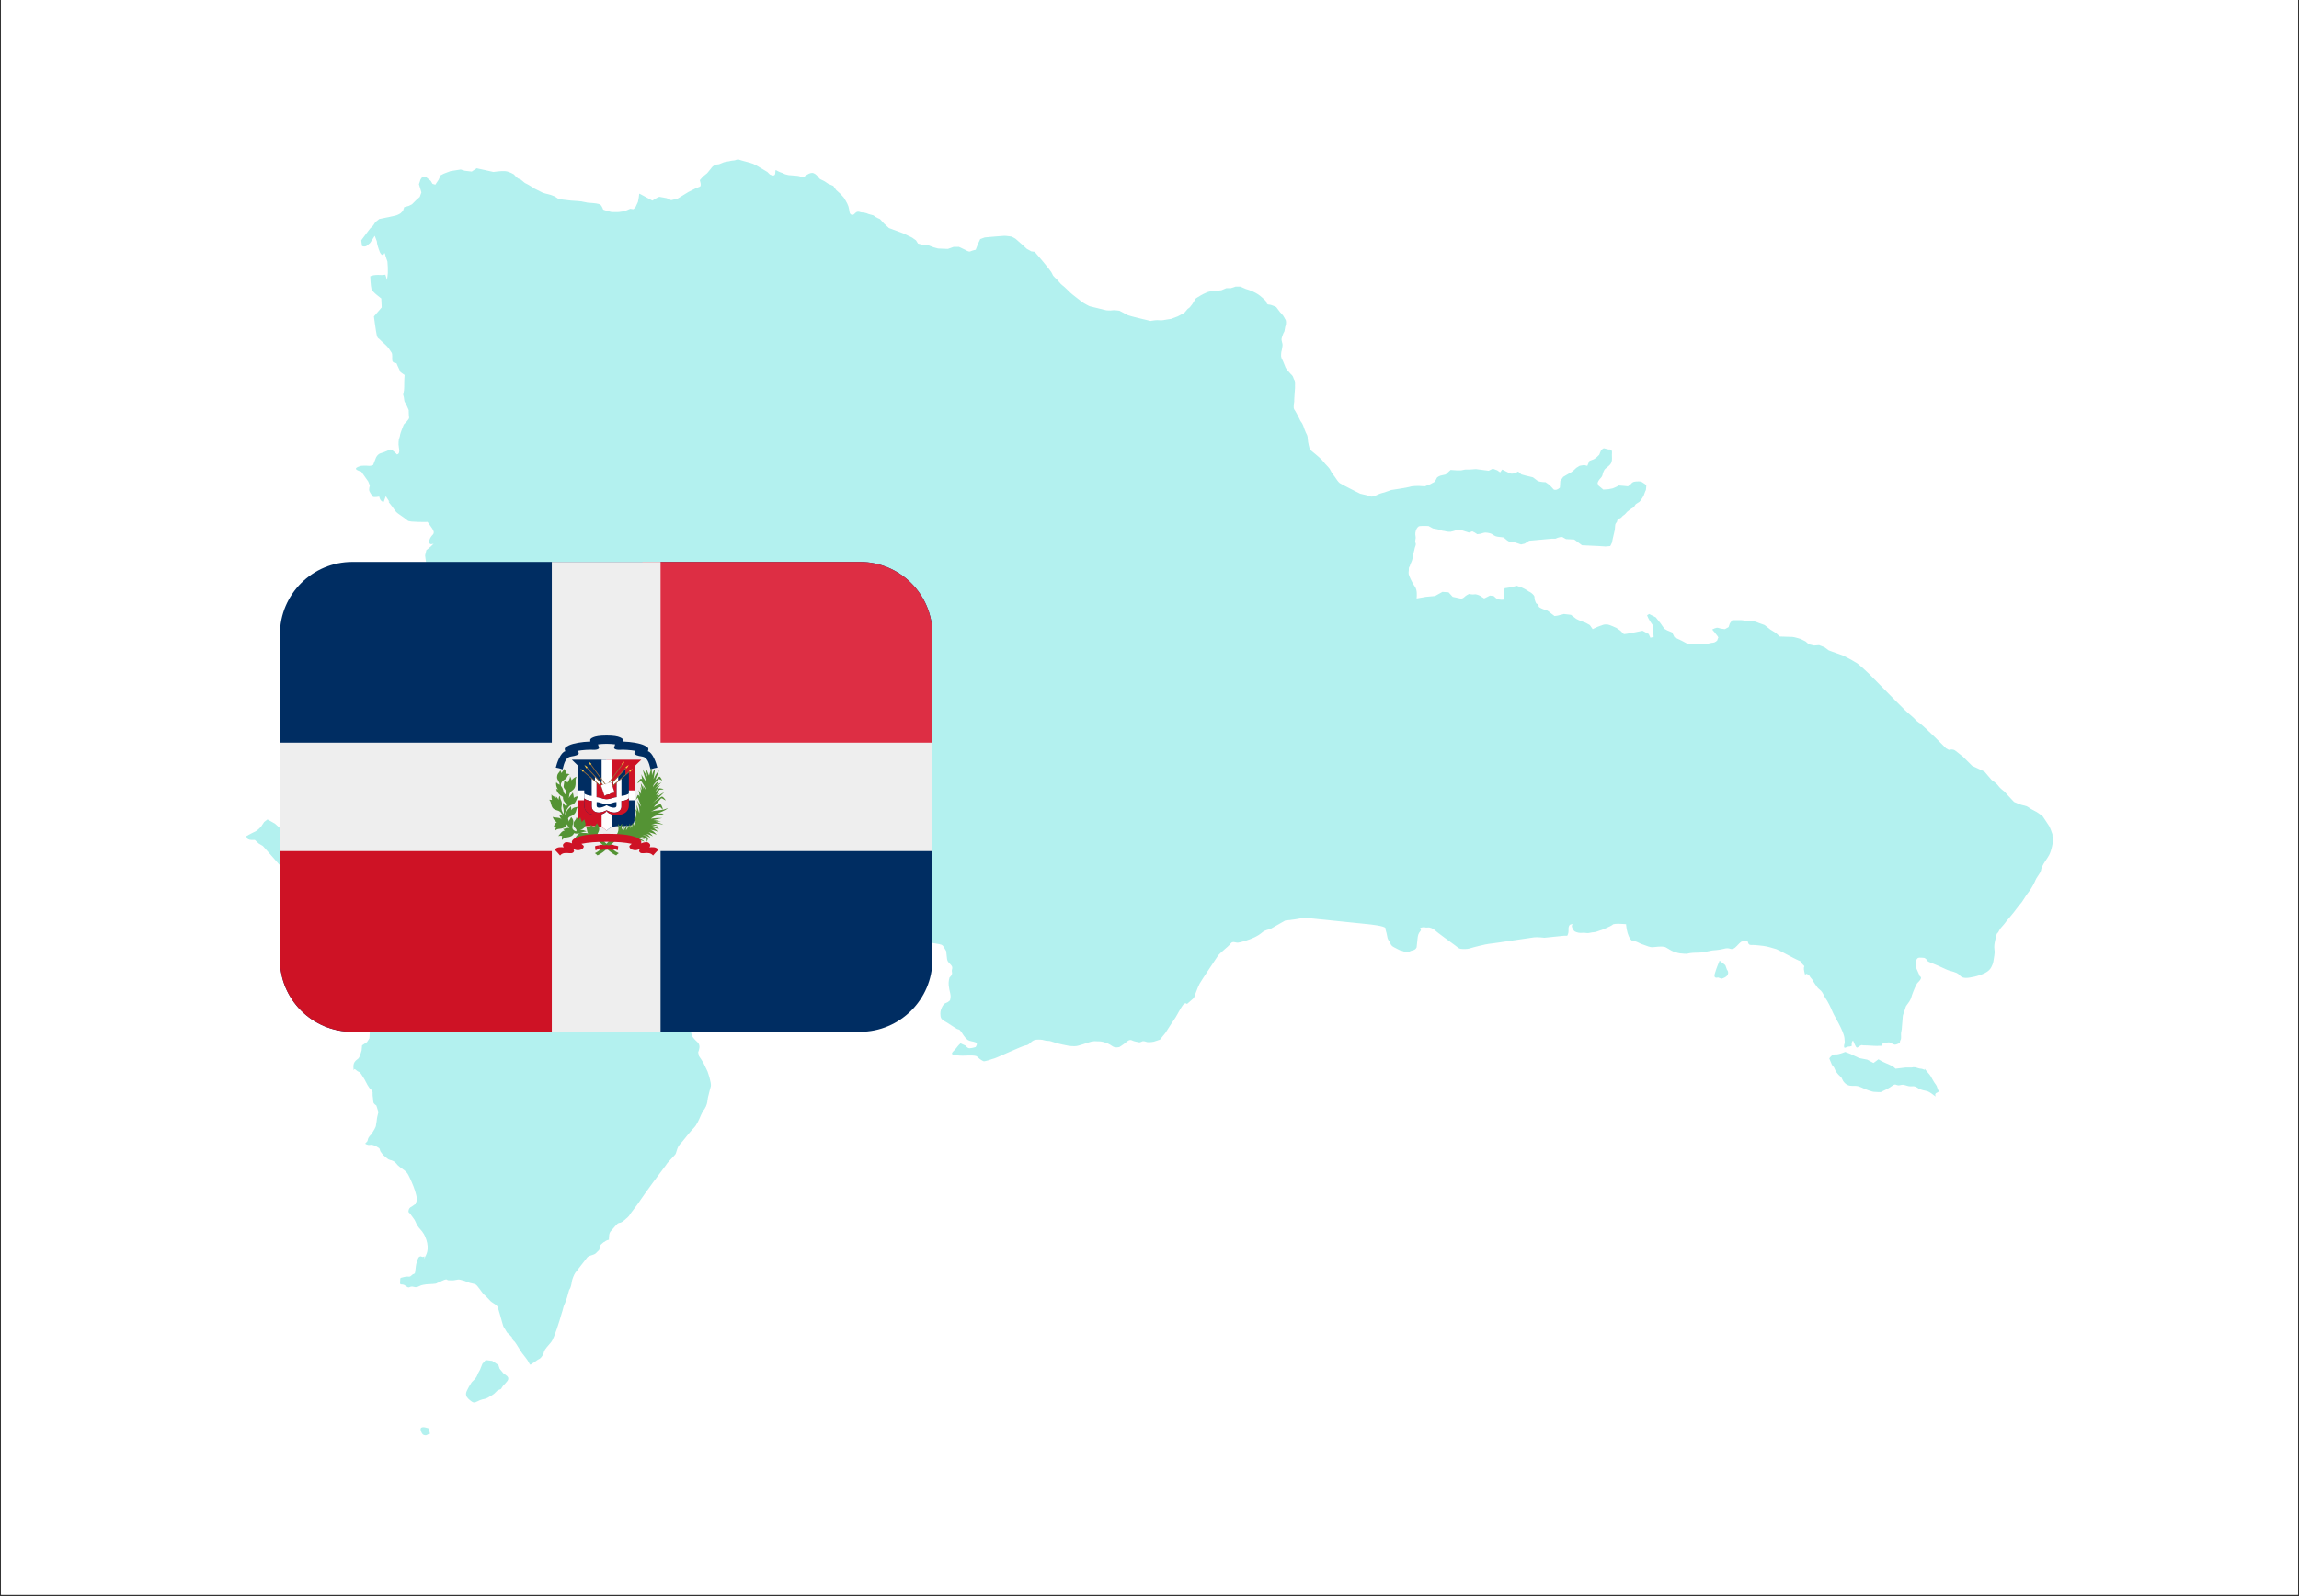
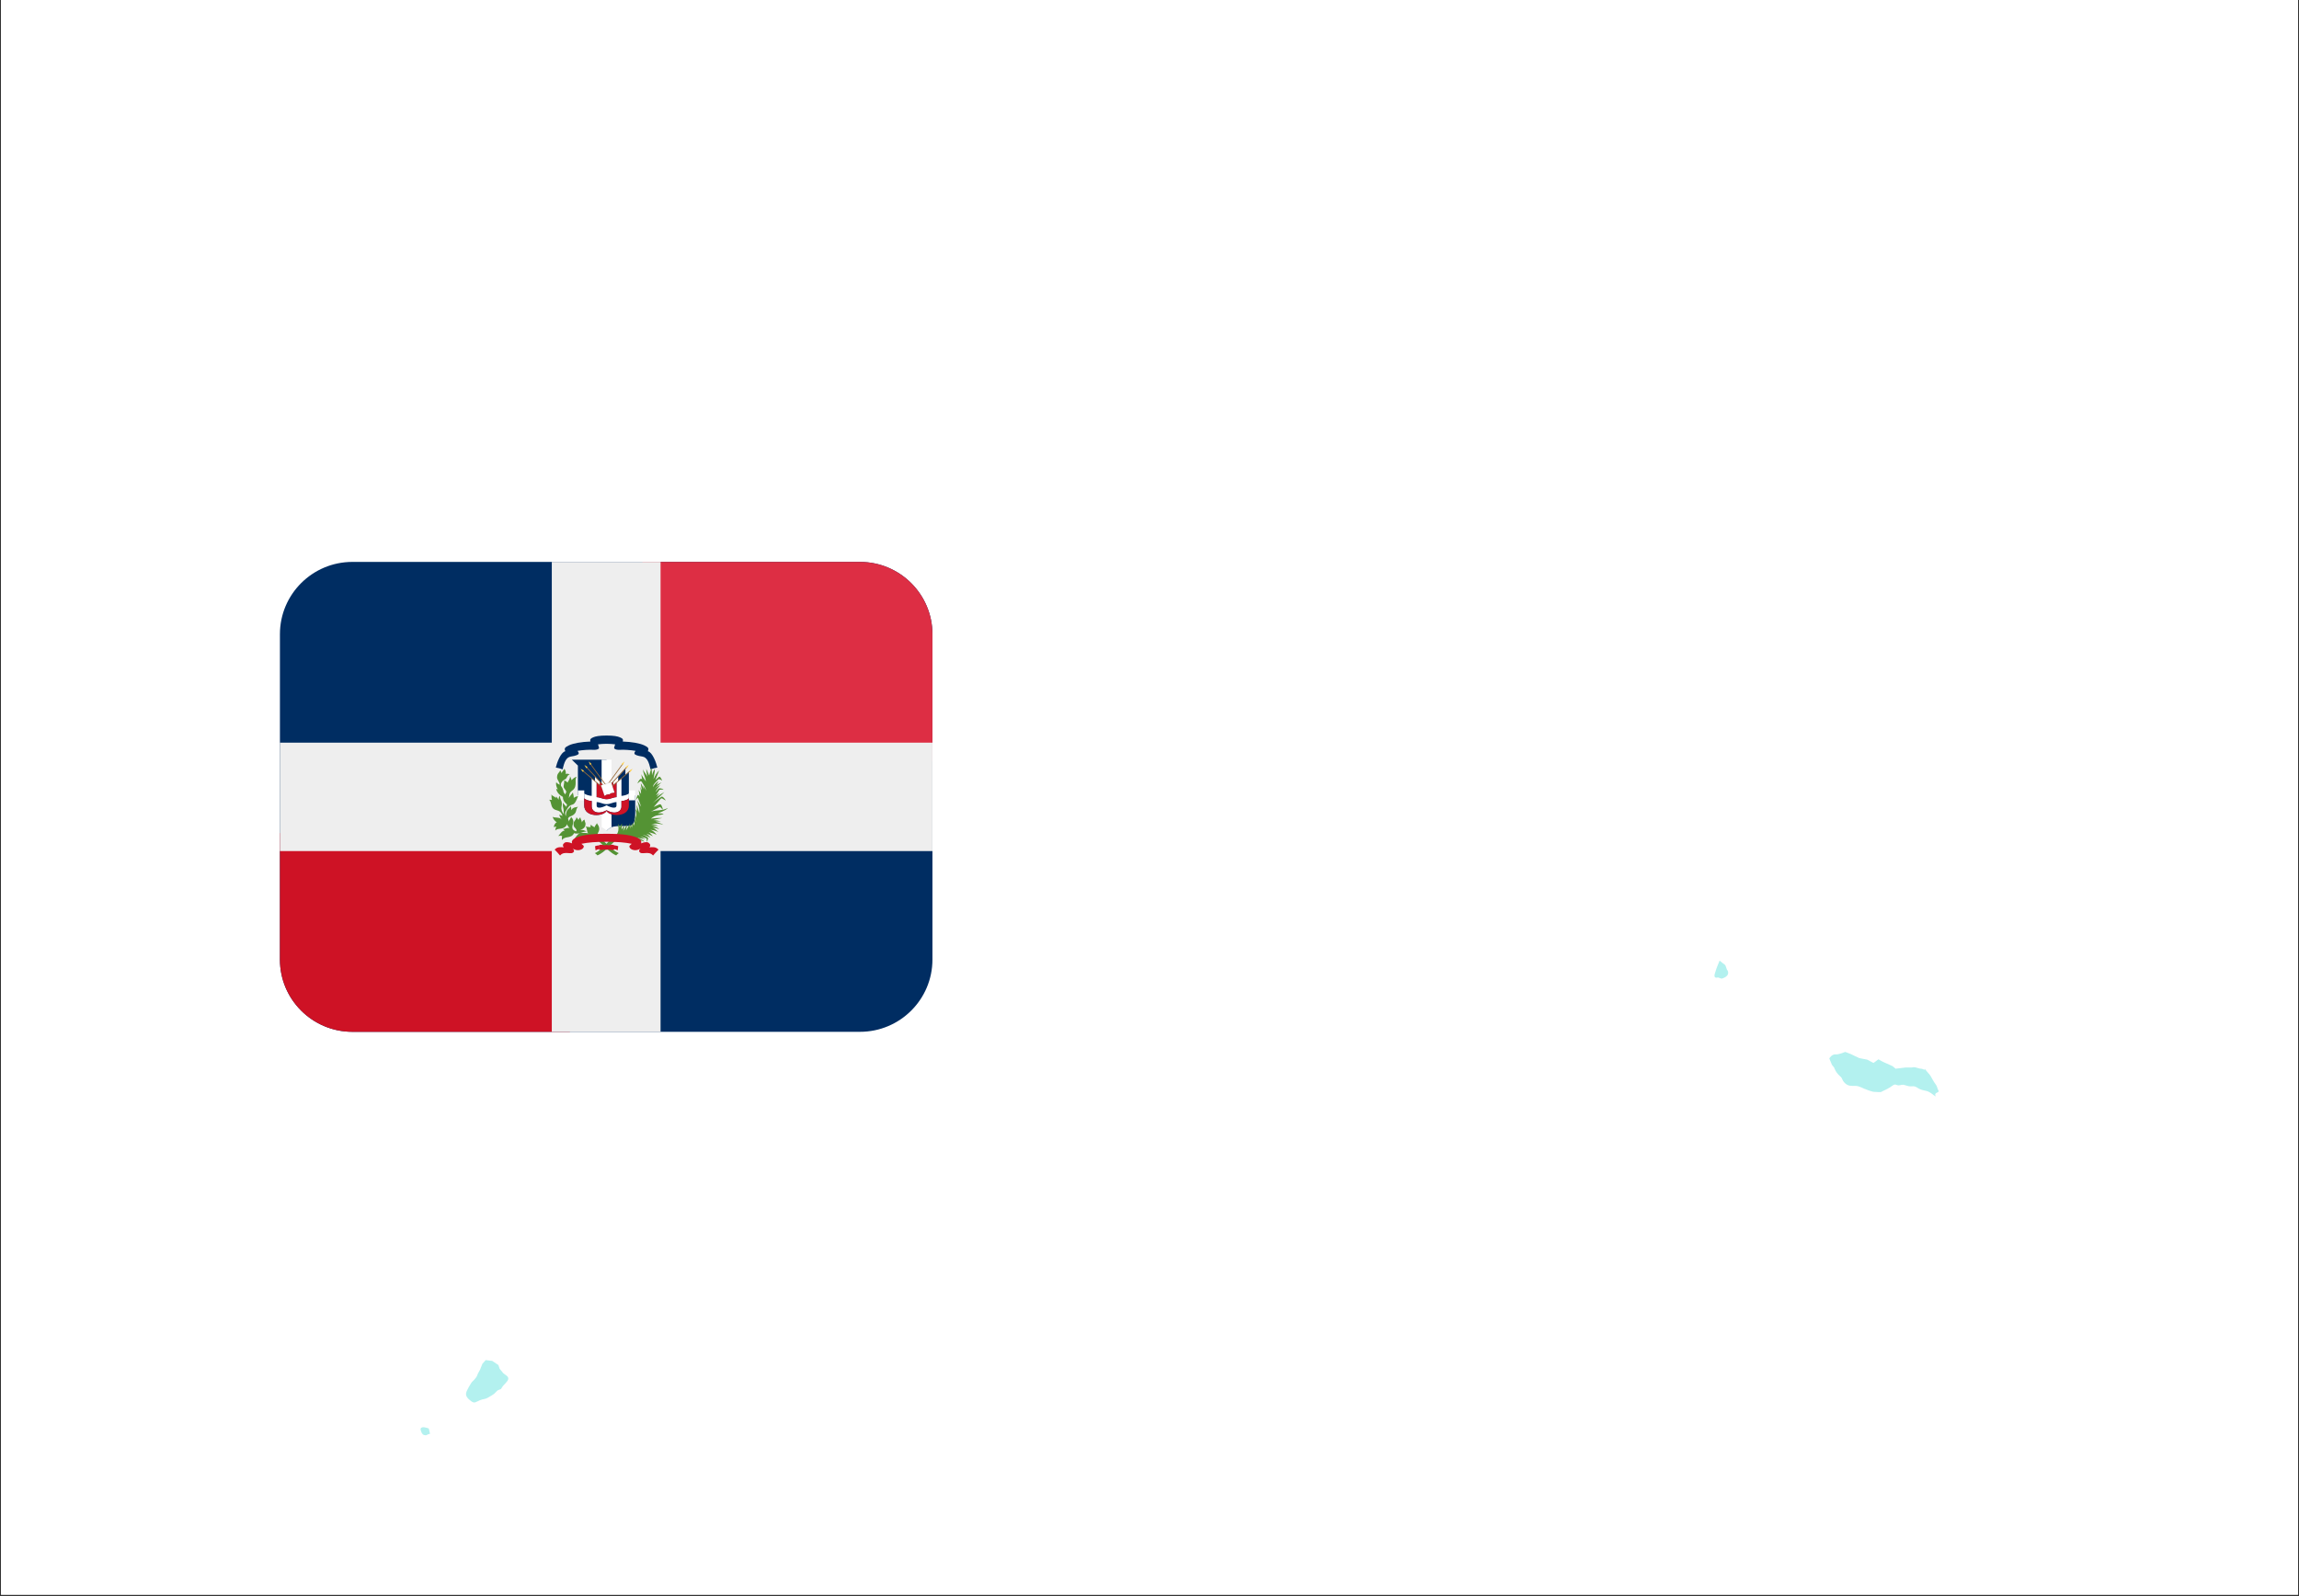
<svg xmlns="http://www.w3.org/2000/svg" width="1080" zoomAndPan="magnify" viewBox="0 0 810 562.5" height="750" preserveAspectRatio="xMidYMid meet" version="1.0">
  <rect x="0" y="0" width="810" height="562.5" fill="#333333" stroke="none" />
  <defs>
    <filter x="0%" y="0%" width="100%" height="100%" id="d4684462db">
      <feColorMatrix values="0 0 0 0 1 0 0 0 0 1 0 0 0 0 1 0 0 0 1 0" color-interpolation-filters="sRGB" />
    </filter>
    <clipPath id="3e2ad58f97">
      <path d="M 0.359 0 L 809.641 0 L 809.641 562 L 0.359 562 Z M 0.359 0 " clip-rule="nonzero" />
    </clipPath>
    <mask id="6f63d65faf">
      <g filter="url(#d4684462db)">
        <rect x="-81" width="972" fill="#000000" y="-56.25" height="675" fill-opacity="0.3" />
      </g>
    </mask>
    <clipPath id="2e04e9ffdf">
      <path d="M 0.742 1.199 L 637.266 1.199 L 637.266 425.969 L 0.742 425.969 Z M 0.742 1.199 " clip-rule="nonzero" />
    </clipPath>
    <clipPath id="671cc829f8">
      <path d="M 62 447.785 L 65.547 447.785 L 65.547 450.801 L 62 450.801 Z M 62 447.785 " clip-rule="nonzero" />
    </clipPath>
    <clipPath id="06f16088c5">
      <rect x="0" width="639" y="0" height="452" />
    </clipPath>
    <clipPath id="dca86f38c8">
      <path d="M 98.551 198.027 L 328.598 198.027 L 328.598 363.633 L 98.551 363.633 Z M 98.551 198.027 " clip-rule="nonzero" />
    </clipPath>
    <clipPath id="f964818853">
      <path d="M 226 198.027 L 328.598 198.027 L 328.598 269 L 226 269 Z M 226 198.027 " clip-rule="nonzero" />
    </clipPath>
    <clipPath id="43501dd87c">
      <path d="M 98.551 293 L 201 293 L 201 363.633 L 98.551 363.633 Z M 98.551 293 " clip-rule="nonzero" />
    </clipPath>
    <clipPath id="e752f1bd8a">
      <path d="M 98.551 198.027 L 328.598 198.027 L 328.598 363.633 L 98.551 363.633 Z M 98.551 198.027 " clip-rule="nonzero" />
    </clipPath>
  </defs>
  <g clip-path="url(#3e2ad58f97)">
    <path fill="#ffffff" d="M 0.359 0 L 809.641 0 L 809.641 562 L 0.359 562 Z M 0.359 0 " fill-opacity="1" fill-rule="nonzero" />
    <path fill="#ffffff" d="M 0.359 0 L 809.641 0 L 809.641 562 L 0.359 562 Z M 0.359 0 " fill-opacity="1" fill-rule="nonzero" />
  </g>
  <g mask="url(#6f63d65faf)">
    <g transform="matrix(1, 0, 0, 1, 86, 55)">
      <g clip-path="url(#06f16088c5)">
        <g clip-path="url(#2e04e9ffdf)">
-           <path fill="#00cfc8" d="M 46.031 28.109 L 44.445 30.559 C 44.445 30.559 44.012 30.992 43.293 31.57 C 42.57 32.148 41.559 31.715 41.559 31.715 L 41.273 29.695 L 44.301 25.656 L 45.453 24.504 L 46.32 23.203 L 47.617 22.195 L 53.098 21.039 C 53.965 20.895 55.117 20.176 55.117 20.176 L 55.984 19.309 L 56.414 18.012 L 58.004 17.578 L 59.156 17.004 L 60.598 15.559 L 61.898 14.406 L 62.473 12.82 L 62.184 11.809 L 61.609 9.934 L 62.184 8.203 L 62.906 7.195 L 64.207 7.48 L 65.793 8.781 L 66.367 9.789 L 67.379 10.078 L 68.531 8.348 L 69.254 6.762 L 70.406 6.184 L 72.715 5.316 L 76.32 4.742 L 77.762 5.176 L 80.215 5.465 L 81.945 4.309 L 87.859 5.605 C 87.859 5.605 90.602 5.176 92.043 5.316 C 93.484 5.465 95.07 6.473 95.07 6.473 C 95.07 6.473 96.227 7.914 96.945 8.059 C 97.668 8.203 98.535 9.359 99.254 9.648 C 99.977 9.934 102.43 11.523 102.43 11.523 L 105.312 12.961 C 105.312 12.961 106.754 13.395 107.477 13.539 C 108.199 13.684 109.496 14.262 109.496 14.262 L 110.793 15.125 L 112.812 15.418 L 115.266 15.703 L 117.43 15.848 L 118.871 15.992 L 121.035 16.426 L 122.91 16.57 C 122.91 16.57 124.93 16.715 125.504 17.145 C 126.086 17.578 126.516 18.879 126.516 18.879 C 127.523 19.309 129.547 19.742 129.547 19.742 L 131.855 19.742 L 134.016 19.453 L 136.035 18.59 L 137.191 18.734 L 137.91 18.012 L 138.777 16.137 L 139.066 14.551 L 139.211 13.25 C 139.211 13.25 139.93 13.539 140.652 13.973 C 141.375 14.406 142.816 15.125 142.816 15.125 L 143.824 15.703 L 145.266 14.84 C 145.266 14.84 146.133 14.262 146.562 14.406 C 146.996 14.551 148.438 14.695 148.871 14.84 C 149.305 14.984 150.461 15.559 150.461 15.559 L 152.766 14.984 L 156.516 12.676 L 159.113 11.375 L 160.555 10.801 C 161.277 10.512 160.555 8.492 160.555 8.492 L 161.711 7.195 L 163.152 6.039 L 164.449 4.453 C 164.449 4.453 164.883 3.73 165.605 3.301 C 166.324 2.867 166.758 3.012 167.336 2.867 C 167.91 2.723 168.633 2.289 169.211 2.145 C 169.789 2.004 170.797 1.855 170.797 1.855 C 170.797 1.855 171.953 1.57 172.527 1.57 C 173.105 1.57 173.828 0.992 174.402 1.281 C 174.98 1.57 178.297 2.289 179.309 2.723 C 180.316 3.156 182.191 4.309 182.191 4.309 L 184.355 5.605 L 185.219 6.473 C 185.219 6.473 186.52 7.195 186.953 6.617 C 187.383 6.039 186.953 4.598 187.527 5.031 C 188.105 5.465 189.836 6.039 189.836 6.039 C 189.836 6.039 190.27 6.328 190.844 6.473 C 191.426 6.617 191.855 6.762 192.434 6.762 C 193.012 6.762 193.875 6.906 193.875 6.906 C 193.875 6.906 194.887 6.906 195.461 7.051 C 196.039 7.195 196.473 7.48 196.906 7.48 C 197.336 7.48 199.211 5.465 200.656 6.039 C 202.098 6.617 202.383 7.914 203.105 8.203 C 203.828 8.492 204.551 8.926 204.551 8.926 L 205.848 9.789 L 207.578 10.512 L 208.59 11.957 L 210.176 13.395 L 211.328 14.695 C 211.328 14.695 212.625 16.715 212.914 17.723 C 213.203 18.734 213.203 19.168 213.348 19.887 C 213.492 20.605 214.359 21.039 214.934 20.465 C 215.512 19.887 215.801 19.602 216.375 19.602 C 216.953 19.602 217.098 19.887 217.961 19.887 C 218.828 19.887 220.129 20.465 220.129 20.465 L 221.715 20.895 C 222.723 21.762 224.02 22.195 224.02 22.195 L 225.465 23.781 L 227.191 25.367 L 232.242 27.246 L 235.27 28.684 L 236.715 29.695 L 237.434 30.848 L 239.168 31.281 L 241.043 31.426 L 242.918 32.148 L 244.504 32.582 L 247.965 32.723 L 249.984 32.004 L 251.859 32.004 L 254.309 33.156 C 254.309 33.156 255.32 33.879 255.898 33.59 C 256.477 33.301 257.773 33.012 257.773 33.012 L 258.492 31.137 L 259.359 29.262 L 260.945 28.684 C 260.945 28.684 267.148 28.109 267.871 28.109 C 268.59 28.109 270.465 28.398 270.465 28.398 L 271.766 29.117 L 274.07 31.137 L 275.805 32.723 L 277.391 33.59 L 278.543 33.734 C 278.543 33.734 284.457 40.512 284.746 41.523 C 285.035 42.531 286.043 42.965 287.055 44.262 C 288.062 45.562 288.496 45.562 289.652 46.715 C 290.805 47.871 291.379 48.445 292.531 49.312 C 293.688 50.18 294.41 50.754 295.129 51.332 C 295.852 51.906 297.871 52.918 297.871 52.918 L 303.785 54.359 C 303.785 54.359 305.371 54.504 305.949 54.359 C 306.523 54.215 308.402 54.504 308.402 54.504 C 308.402 54.504 310.852 55.801 311.43 56.09 C 312.004 56.379 319.363 58.109 319.363 58.109 C 319.363 58.109 320.949 57.824 321.672 57.824 C 322.391 57.824 323.113 57.965 323.832 57.824 C 324.555 57.676 326.574 57.391 326.574 57.391 L 328.883 56.523 C 328.883 56.523 330.324 55.801 331.043 55.367 C 331.766 54.938 332.199 53.926 332.777 53.641 C 333.352 53.352 334.938 51.043 334.938 50.609 C 334.938 50.18 338.98 47.871 340.277 47.723 C 341.574 47.582 344.316 47.293 344.316 47.293 L 346.047 46.57 L 347.633 46.57 L 349.363 45.996 L 350.949 45.996 L 352.969 46.859 C 352.969 46.859 354.699 47.293 356.285 48.156 C 357.875 49.023 358.16 49.457 358.883 50.031 C 359.605 50.609 360.18 51.332 360.18 51.332 C 360.18 51.332 360.18 52.34 361.047 52.34 C 361.914 52.34 363.645 53.207 363.645 53.207 L 364.941 54.938 C 364.941 54.938 366.238 56.234 366.527 56.957 C 366.816 57.676 367.105 57.535 367.105 58.688 C 367.105 59.84 366.816 59.699 366.672 60.996 C 366.527 62.293 366.387 61.715 365.953 63.012 C 365.52 64.312 365.375 64.457 365.664 65.469 C 365.953 66.477 365.953 66.477 365.664 68.062 C 365.375 69.652 365.52 68.207 365.375 69.652 C 365.23 71.09 365.664 71.379 366.094 72.391 C 366.527 73.398 366.816 74.121 366.961 74.555 C 367.105 74.988 368.691 76.715 368.691 76.715 C 368.691 76.715 369.559 77.438 369.699 78.16 C 369.848 78.879 370.281 78.734 370.281 80.035 C 370.281 81.332 370.281 82.199 370.133 83.641 C 369.988 85.082 369.988 86.523 369.988 86.523 C 369.988 86.523 369.559 88.688 369.988 89.266 C 370.422 89.844 370.422 89.988 371 90.996 C 371.574 92.004 372.156 93.305 372.156 93.305 C 372.156 93.305 372.875 94.172 373.164 95.035 C 373.449 95.898 373.883 97.055 374.172 97.633 C 374.461 98.207 374.75 98.641 374.75 99.648 C 374.75 100.66 375.473 103.398 375.473 103.398 C 375.473 103.398 379.367 106.574 379.801 107.152 C 380.23 107.727 381.527 109.168 382.105 109.75 C 382.684 110.324 382.969 111.336 383.551 112.055 C 384.125 112.777 384.703 113.641 384.703 113.641 C 384.703 113.641 385.422 114.797 386 115.23 C 386.578 115.66 393.211 118.98 393.211 118.98 L 395.664 119.555 C 395.664 119.555 396.816 120.133 397.539 119.988 C 398.258 119.844 399.27 119.41 399.848 119.121 C 400.426 118.836 401.723 118.547 401.723 118.547 L 404.176 117.68 C 404.176 117.68 410.09 116.816 410.809 116.527 C 411.531 116.238 413.84 116.238 413.84 116.238 L 416.004 116.383 L 417.879 115.66 L 419.465 114.797 C 419.465 114.797 420.039 113.93 420.184 113.496 C 420.332 113.062 421.484 112.629 421.484 112.629 L 423.359 112.199 L 425.09 110.613 L 427.109 110.754 L 428.84 110.754 L 430.281 110.469 L 431.867 110.469 L 434.031 110.324 L 438.504 110.902 L 439.945 110.18 L 441.531 110.754 L 442.543 111.477 L 443.266 110.469 L 445.57 111.625 C 446.434 112.199 447.734 111.766 447.734 111.766 L 448.891 111.188 L 450.043 112.199 L 451.629 112.629 L 454.078 113.211 L 455.812 114.508 C 456.82 114.938 458.551 114.938 458.551 114.938 L 459.996 115.949 L 461.438 117.535 C 462.59 117.969 463.598 116.816 463.598 116.816 L 463.746 114.508 L 464.754 113.062 C 464.754 113.062 466.918 111.766 467.492 111.477 C 468.074 111.188 469.367 109.891 469.367 109.891 L 470.523 109.168 L 472.109 108.883 L 473.266 109.168 L 473.984 107.441 L 475.141 107.008 C 476.148 106.719 477.445 105.277 477.445 105.277 L 478.168 103.543 L 479.035 102.969 L 480.766 103.398 C 480.766 103.398 481.484 103.258 481.773 103.691 C 482.062 104.121 481.918 104.555 481.918 105.277 C 481.918 105.996 482.062 107.152 481.773 107.871 C 481.484 108.594 481.195 108.883 480.332 109.602 C 479.469 110.324 479.469 110.18 479.035 111.047 C 478.602 111.91 478.746 112.199 478.457 112.777 C 478.168 113.352 477.879 113.496 477.445 114.074 C 477.012 114.652 476.871 115.23 476.871 115.23 L 477.16 116.094 L 478.887 117.535 L 480.766 117.395 L 482.207 117.105 C 483.359 116.672 484.371 116.094 484.371 116.094 L 486.246 116.238 L 487.547 116.383 L 488.41 115.805 C 488.41 115.805 488.988 114.938 489.707 114.797 C 490.43 114.652 490.574 114.652 491.438 114.652 C 492.305 114.652 492.594 114.938 493.023 115.23 C 493.457 115.516 494.035 115.805 494.035 116.238 C 494.035 116.672 493.891 117.68 493.891 117.68 C 493.891 117.68 493.457 118.547 493.312 119.121 C 493.172 119.699 492.449 120.855 491.871 121.574 C 491.297 122.297 490.43 122.297 489.996 123.16 C 489.562 124.027 488.988 124.027 488.266 124.605 C 487.547 125.18 487.398 125.18 486.824 125.902 C 486.246 126.625 485.957 126.48 485.379 127.199 C 484.805 127.922 483.938 127.633 483.793 128.5 C 483.652 129.363 483.219 129.074 483.074 130.086 C 482.93 131.094 483.074 131.383 482.785 132.395 C 482.496 133.402 481.918 136.285 481.918 136.285 L 481.344 137.441 L 479.609 137.586 L 477.445 137.441 L 471.391 137.152 L 468.648 135.133 L 465.766 134.992 L 464.465 134.27 C 463.457 134.125 462.016 134.844 462.016 134.844 L 460.715 134.844 L 452.785 135.566 L 451.195 136.574 L 449.898 136.867 L 448.602 136.434 C 447.59 135.996 446.293 135.996 446.293 135.996 C 445.281 135.996 444.129 134.559 443.695 134.41 C 443.266 134.27 441.676 134.27 440.957 133.98 C 440.234 133.691 439.656 133.113 439.078 132.969 C 438.504 132.824 437.926 132.684 437.348 132.684 C 436.773 132.684 435.621 133.113 435.621 133.113 L 434.465 133.258 L 433.602 132.684 L 432.734 132.25 L 431.578 132.684 L 428.84 131.816 L 426.676 131.961 C 426.676 131.961 425.957 132.25 425.09 132.395 C 424.223 132.535 422.781 132.105 422.781 132.105 C 422.781 132.105 422.207 132.105 421.484 131.816 C 420.762 131.527 418.887 131.238 418.887 131.238 L 417.301 130.375 C 417.301 130.375 414.27 130.227 413.84 130.516 C 413.406 130.805 412.828 131.527 412.684 132.684 C 412.539 133.836 412.973 134.125 412.684 135.277 C 412.395 136.434 413.117 136.285 412.684 137.441 C 412.254 138.594 412.539 138.16 412.105 139.605 C 411.672 141.047 411.82 141.336 411.531 142.344 C 411.242 143.355 410.953 143.5 410.809 144.219 C 410.664 144.941 410.375 144.512 410.375 145.516 C 410.375 146.527 410.09 146.961 410.52 147.973 C 410.953 148.98 410.809 148.691 411.242 149.559 C 411.672 150.422 411.965 151 412.395 151.574 C 412.828 152.156 412.973 152.586 413.117 153.449 C 413.262 154.316 413.117 155.902 413.117 155.902 L 416.434 155.328 L 419.609 155.039 L 420.906 154.316 L 422.207 153.594 L 424.367 153.742 L 425.809 155.328 C 425.809 155.328 427.254 155.617 427.828 155.758 C 428.406 155.902 429.129 156.191 429.852 155.469 C 430.57 154.75 431.578 154.316 431.578 154.316 C 431.578 154.316 432.734 154.605 433.453 154.461 C 434.176 154.316 435.328 154.895 435.328 154.895 L 436.914 155.902 L 438.938 154.895 L 440.234 155.039 L 441.387 156.047 C 442.398 156.48 443.695 156.336 443.695 156.336 C 443.695 156.336 443.984 155.184 443.984 154.172 C 443.984 153.16 444.129 152.297 444.129 152.297 C 444.129 152.297 447.301 151.867 447.879 151.574 C 448.457 151.289 448.168 151.434 449.609 151.867 C 451.051 152.297 452.637 153.449 452.637 153.449 C 452.637 153.449 453.359 153.742 453.938 154.316 C 454.512 154.895 454.66 155.039 454.66 155.758 C 454.66 156.48 455.234 157.633 455.234 157.633 C 455.234 157.633 456.246 158.066 456.102 158.645 C 455.953 159.219 459.273 160.23 459.273 160.23 L 460.57 161.242 L 461.723 162.105 L 462.734 161.961 L 465.043 161.387 L 467.492 161.676 L 469.367 163.113 C 470.379 163.691 472.543 164.414 472.543 164.414 L 474.129 165.277 L 475.141 166.723 C 475.141 166.723 476.293 166.145 477.012 165.855 C 477.734 165.566 479.035 165.137 479.035 165.137 C 479.035 165.137 479.902 164.988 480.621 165.137 C 481.344 165.277 483.504 166.289 483.504 166.289 L 484.949 167.297 L 486.102 168.453 C 486.531 168.598 492.734 167.297 492.734 167.297 L 494.898 168.453 L 495.477 169.75 L 496.633 169.461 L 496.344 166.289 L 496.199 165.137 C 496.199 165.137 495.621 164.414 495.043 163.402 C 494.469 162.395 494.324 161.816 494.324 161.816 L 495.043 161.387 L 497.352 162.539 L 499.082 164.703 L 500.383 166.578 L 501.391 167.156 L 503.121 167.875 L 503.988 169.605 L 506.438 170.758 L 508.605 171.914 L 510.621 171.914 L 512.496 172.059 L 514.66 172.059 L 516.68 171.625 C 516.68 171.625 517.258 171.48 517.691 171.48 C 518.125 171.48 518.988 170.758 518.988 170.758 L 519.418 169.605 C 519.418 169.605 518.988 168.887 518.125 167.875 C 517.258 166.863 517.258 166.863 517.258 166.863 C 517.258 166.863 518.699 166 519.418 166.289 C 520.141 166.578 521.727 166.723 521.727 166.723 L 523.027 166 L 523.461 164.703 L 524.324 163.547 C 524.324 163.547 526.633 163.547 527.355 163.547 C 528.074 163.547 529.949 163.98 529.949 163.98 C 529.949 163.98 530.383 163.836 531.246 163.836 C 532.113 163.836 533.699 164.559 533.699 164.559 L 535.719 165.277 L 537.738 166.863 L 539.613 168.02 L 541.055 169.32 C 541.055 169.32 544.949 169.461 545.527 169.461 C 546.105 169.461 548.414 170.184 548.414 170.184 L 550.145 171.047 L 551.297 172.059 L 553.172 172.492 L 554.902 172.348 L 556.777 173.066 L 558.363 174.223 L 563.559 176.098 L 566.297 177.539 L 568.461 178.836 L 570.336 180.426 L 572.5 182.445 L 581.586 191.672 L 585.34 195.426 C 585.34 195.426 587.066 197.012 587.789 197.59 C 588.508 198.164 589.09 199.031 589.809 199.465 C 590.531 199.898 592.551 201.773 592.551 201.773 L 595.578 204.656 L 599.617 208.695 L 600.629 209.27 C 600.629 209.27 602.07 208.84 602.938 209.559 C 603.801 210.281 605.676 211.727 605.676 211.727 L 608.848 214.898 L 613.176 216.914 L 615.629 219.801 C 615.629 219.801 617.504 221.098 618.082 221.965 C 618.656 222.832 620.242 223.984 620.242 223.984 C 620.242 223.984 620.965 224.848 621.543 225.426 C 622.117 226.004 623.562 227.59 623.562 227.59 C 623.562 227.59 624.426 228.02 625.578 228.453 C 626.734 228.887 627.887 228.887 628.609 229.465 C 629.328 230.043 630.918 230.762 631.637 231.195 C 632.359 231.629 633.656 232.637 633.656 232.637 C 633.656 232.637 635.531 235.379 635.965 236.098 C 636.398 236.82 637.117 238.984 637.117 238.984 L 637.266 241.871 C 637.266 241.871 636.832 244.754 635.965 246.34 C 635.098 247.926 634.234 248.793 633.516 250.379 C 632.793 251.965 633.516 251.535 632.215 253.41 C 630.918 255.285 631.348 254.996 630.34 256.871 C 629.328 258.746 629.039 258.891 628.031 260.332 C 627.023 261.773 626.445 262.93 625.871 263.504 C 625.293 264.082 623.703 266.391 622.551 267.688 C 621.395 268.988 620.531 270.141 620.102 270.715 C 619.668 271.293 618.656 272.16 618.227 273.168 C 617.793 274.18 617.645 273.312 617.211 275.188 C 616.781 277.066 616.637 277.785 616.637 278.793 C 616.637 279.805 616.926 280.238 616.637 281.824 C 616.348 283.41 616.348 284.277 615.914 285.141 C 615.5 285.977 615.215 287.746 610.289 289.035 C 610.105 289.082 609.914 289.133 609.715 289.18 C 604.23 290.477 605.098 288.602 603.367 287.883 C 601.637 287.16 601.203 287.305 599.906 286.727 C 598.609 286.148 597.742 285.715 596.734 285.285 C 595.723 284.852 593.273 283.844 593.273 283.844 C 593.273 283.844 592.551 282.543 591.684 282.543 C 590.82 282.543 589.809 282.254 589.375 282.977 C 588.941 283.699 588.801 284.562 588.941 285.285 C 589.09 286.004 589.09 286.148 589.52 287.016 C 589.953 287.883 590.387 289.035 590.387 289.035 C 590.387 289.035 591.25 289.324 590.531 290.332 C 589.809 291.344 589.664 291.055 589.09 292.207 C 588.508 293.363 588.801 292.785 588.078 294.516 C 587.355 296.246 587.5 296.68 586.781 297.832 C 586.059 298.988 585.48 299.418 585.34 300.141 C 585.191 300.863 584.617 302.16 584.473 302.738 C 584.328 303.312 584.328 304.902 584.184 305.91 C 584.039 306.922 584.184 307.211 583.895 308.508 C 583.605 309.805 584.039 310.816 583.605 311.535 C 583.176 312.258 583.75 312.402 582.742 312.832 C 581.73 313.266 581.586 313.266 580.723 312.832 C 579.855 312.402 579.855 312.258 578.988 312.402 C 578.125 312.547 578.125 312.113 577.262 312.832 C 576.395 313.555 578.125 313.555 576.395 313.555 C 574.664 313.555 576.539 313.699 574.086 313.555 C 571.633 313.41 571.633 313.41 570.77 313.41 C 569.902 313.41 570.051 313.121 569.328 313.555 C 568.605 313.988 568.316 314.566 567.883 313.844 C 567.453 313.121 566.875 311.68 566.875 311.68 C 566.156 312.402 566.441 313.555 566.441 313.555 C 566.441 313.555 566.008 313.844 565.289 313.844 C 564.566 313.844 563.699 314.855 563.699 313.699 C 563.699 312.547 564.133 313.41 563.848 310.816 C 563.559 308.219 560.238 303.027 559.664 301.586 C 559.086 300.141 557.934 297.832 557.211 296.824 C 556.488 295.816 556.344 294.805 555.336 293.941 C 554.328 293.074 554.469 293.219 553.461 291.773 C 552.453 290.332 553.027 290.766 552.02 289.613 C 551.008 288.457 552.305 289.469 551.008 288.457 C 549.711 287.449 550.289 290.047 549.711 287.449 C 549.133 284.852 550.434 286.148 549.133 284.852 C 547.836 283.555 549.277 284.129 547.836 283.555 C 546.395 282.977 540.77 279.805 539.902 279.516 C 539.039 279.227 536.582 278.504 535.289 278.359 C 533.988 278.219 534.277 278.219 532.547 278.07 C 530.816 277.93 530.527 278.219 530.094 277.641 C 529.66 277.066 530.094 276.344 528.938 276.633 C 527.785 276.918 527.785 276.484 526.777 277.496 C 525.77 278.504 524.902 279.805 523.602 279.371 C 522.305 278.938 521.727 279.371 520 279.66 C 518.266 279.945 517.98 279.805 516.535 280.094 C 515.094 280.379 514.805 280.527 513.363 280.668 C 511.922 280.812 511.922 280.668 510.191 280.812 C 508.461 280.957 508.746 281.246 507.305 281.102 C 505.863 280.957 506.004 281.102 504.129 280.527 C 502.254 279.945 501.246 278.793 500.238 278.652 C 499.227 278.504 497.641 278.652 496.484 278.793 C 495.332 278.938 494.324 278.359 493.023 277.93 C 491.727 277.496 492.883 277.93 491.004 277.066 C 489.129 276.199 489.273 277.066 488.41 275.91 C 487.547 274.758 487.113 272.734 486.965 271.293 C 486.824 269.852 486.965 270.715 486.965 270.715 C 486.965 270.715 482.785 270.285 482.207 270.859 C 481.629 271.438 478.312 272.734 478.312 272.734 C 478.312 272.734 477.305 273.023 476.582 273.312 C 475.859 273.602 475.285 273.457 474.129 273.746 C 472.977 274.035 472.543 273.602 471.535 273.746 C 470.523 273.891 469.516 273.602 468.938 273.312 C 468.363 273.023 467.785 271.871 467.785 271.293 C 467.785 270.715 469.082 270.715 467.785 270.715 C 466.484 270.715 466.629 272.301 466.629 273.168 C 466.629 274.035 466.195 274.758 466.195 274.758 L 465.188 274.758 L 458.121 275.477 C 458.121 275.477 455.668 275.188 454.512 275.332 C 453.359 275.477 439.078 277.641 438.504 277.641 C 437.926 277.641 432.59 278.938 431.867 279.227 C 431.145 279.516 429.27 279.516 428.551 279.371 C 427.828 279.227 427.543 278.793 426.531 278.07 C 425.523 277.352 420.184 273.457 419.609 272.883 C 419.031 272.301 417.879 271.727 417.012 271.871 C 416.145 272.016 416.004 271.582 414.848 271.871 C 413.695 272.16 415.137 272.301 414.414 273.168 C 413.695 274.035 413.551 274.609 413.406 276.055 C 413.262 277.496 413.117 278.793 413.117 278.793 C 413.117 278.793 412.973 279.66 411.672 279.945 C 410.375 280.238 410.23 280.957 408.789 280.379 C 407.348 279.805 407.781 280.238 406.484 279.516 C 405.184 278.793 404.32 278.652 403.887 277.496 C 403.453 276.344 403.02 276.633 402.734 274.898 C 402.445 273.168 402.156 273.023 402.156 272.16 C 402.156 271.293 396.098 270.715 396.098 270.715 L 373.598 268.41 L 370.281 268.988 L 366.816 269.418 L 361.48 272.449 C 361.48 272.449 359.75 272.734 358.883 273.457 C 358.02 274.18 357.441 274.609 356 275.332 C 354.559 276.055 350.664 277.352 349.797 277.207 C 348.93 277.066 348.211 276.633 347.488 277.641 C 346.766 278.652 343.738 280.812 343.02 281.969 C 342.297 283.121 337.395 290.332 336.672 291.633 C 335.949 292.93 334.652 296.68 334.652 296.68 L 332.199 298.844 C 332.199 298.844 331.625 297.977 330.613 299.418 C 329.602 300.863 328.449 303.312 327.586 304.469 C 326.719 305.621 324.988 308.508 324.555 309.086 C 324.121 309.66 322.68 311.395 322.68 311.395 L 320.516 312.113 C 320.516 312.113 318.93 312.402 318.211 312.258 C 317.488 312.113 316.91 311.68 316.188 312.113 C 315.469 312.547 315.18 312.258 314.312 312.113 C 313.449 311.969 312.871 311.68 312.871 311.68 C 312.871 311.68 312.152 311.105 310.996 312.113 C 309.844 313.121 308.402 313.988 308.402 313.988 C 308.402 313.988 306.957 314.422 305.949 313.699 C 304.941 312.98 303.93 312.547 302.918 312.258 C 301.91 311.969 301.188 311.969 300.324 311.969 C 299.457 311.969 299.891 311.824 298.449 312.113 C 297.004 312.402 294.266 313.699 292.531 313.699 C 290.805 313.699 289.793 313.41 288.352 313.121 C 286.91 312.832 287.195 312.832 285.609 312.402 C 284.023 311.969 284.168 311.824 283.16 311.824 C 282.148 311.824 281.574 311.395 280.562 311.395 C 279.551 311.395 278.688 311.246 277.676 311.969 C 276.668 312.691 276.523 313.266 275.371 313.41 C 274.215 313.555 264.984 317.883 264.262 318.027 C 263.543 318.172 262.242 318.75 261.379 318.891 C 260.512 319.039 260.801 319.18 259.793 318.605 C 258.781 318.027 258.41 317.324 257.918 317.164 C 256.617 316.73 253.156 317.164 252.148 317.016 C 251.137 316.875 249.406 316.875 249.406 316.297 C 249.406 315.719 250.273 315.289 250.996 314.277 C 251.715 313.266 252.434 312.691 252.434 312.691 L 254.309 313.555 C 254.309 313.555 254.742 314.422 255.609 314.422 C 256.477 314.422 257.773 313.988 257.773 313.988 C 258.352 312.98 258.352 312.547 257.484 312.258 C 256.617 311.969 255.754 311.969 255.031 311.535 C 254.309 311.105 253.445 309.805 253.445 309.805 C 253.445 309.805 252.293 307.785 251.715 307.785 C 251.137 307.785 249.262 306.344 247.82 305.477 C 246.379 304.613 245.512 304.324 245.367 303.027 C 245.223 301.727 245.367 301.152 245.801 300.141 C 246.234 299.133 246.812 298.555 247.387 298.41 C 247.965 298.266 248.688 297.543 248.688 297.543 C 248.688 297.543 249.121 296.535 248.828 295.234 C 248.539 293.941 248.398 293.508 248.254 292.207 C 248.109 290.91 248.539 289.469 248.539 289.469 C 248.539 289.469 249.695 288.602 249.406 287.59 C 249.121 286.586 249.984 286.148 249.121 285.141 C 248.254 284.129 247.82 283.988 247.676 282.977 C 247.531 281.969 247.387 280.238 247.387 280.238 L 246.812 279.227 C 246.812 279.227 246.379 278.219 245.656 277.93 C 244.938 277.641 242.195 277.352 241.477 277.066 C 240.754 276.773 240.32 276.484 239.309 276.484 C 238.301 276.484 231.809 275.91 231.809 275.91 L 228.926 276.773 C 228.926 276.773 228.637 277.066 228.348 277.785 C 228.059 278.504 228.059 277.785 226.762 279.082 C 225.465 280.379 225.605 282.113 225.895 282.832 C 226.188 283.555 225.895 286.004 225.895 286.004 C 225.895 286.004 223.59 288.457 222.867 289.035 C 222.145 289.613 220.414 290.477 219.547 290.621 C 218.684 290.766 218.684 290.188 217.098 290.477 C 215.512 290.766 212.336 290.91 212.336 290.91 C 212.336 290.91 209.309 292.355 208.59 292.207 C 207.867 292.062 206.426 292.496 205.559 292.062 C 204.691 291.633 204.551 291.344 203.828 291.344 C 203.105 291.344 201.809 291.344 201.809 291.344 C 201.809 291.344 200.078 292.641 199.355 293.797 C 198.637 294.949 198.203 295.383 197.914 296.246 C 197.625 297.113 197.914 297.258 197.195 298.988 C 196.473 300.719 195.316 301.727 195.316 301.727 C 195.316 301.727 191.566 305.336 190.27 305.91 C 188.969 306.488 187.094 307.352 185.941 307.785 C 184.789 308.219 184.789 308.074 183.488 308.219 C 182.191 308.363 182.77 308.797 181.184 307.93 C 179.598 307.062 179.449 309.66 179.02 306.777 C 178.586 303.891 179.164 302.879 178.586 302.449 C 178.008 302.016 176.137 300.285 175.125 299.566 C 174.113 298.844 175.125 299.133 171.805 297.977 C 168.492 296.824 169.355 296.68 167.91 296.68 C 166.469 296.68 165.316 296.824 165.316 296.824 C 165.316 296.824 163.441 297.543 162.145 298.41 C 160.844 299.277 159.547 301.152 158.973 301.875 C 158.391 302.594 157.527 303.891 157.383 304.469 C 157.238 305.047 157.238 306.344 157.238 307.211 C 157.238 308.074 157.527 308.797 157.672 309.66 C 157.816 310.523 159.402 311.969 159.402 311.969 C 159.402 311.969 160.266 312.547 160.41 313.555 C 160.555 314.566 159.977 315.863 159.977 315.863 L 160.266 317.164 C 160.266 317.164 161.566 319.039 161.855 319.613 C 162.145 320.191 163.297 322.641 163.297 322.641 C 163.297 322.641 164.738 326.684 164.449 327.836 C 164.16 328.988 163.73 330.285 163.441 331.73 C 163.152 333.172 163.297 333.605 162.719 334.902 C 162.145 336.199 161.711 336.199 160.988 337.934 C 160.266 339.664 159.402 341.539 158.539 342.402 C 157.672 343.27 155.508 345.867 154.641 347.02 C 153.777 348.172 153.199 348.316 152.621 349.902 C 152.047 351.492 152.332 351.492 151.469 352.355 C 150.605 353.223 150.316 353.652 149.594 354.375 C 148.871 355.098 148.871 355.387 148.152 356.25 C 147.43 357.113 140.652 366.348 139.641 367.934 C 138.633 369.52 137.621 370.676 136.469 372.262 C 135.316 373.848 136.035 373.27 134.016 375 C 131.996 376.734 132.43 375.145 130.844 377.02 C 129.258 378.895 129.113 378.895 128.824 379.473 C 128.535 380.047 128.535 381.922 128.535 381.922 C 128.535 381.922 128.102 381.922 127.383 382.355 C 126.66 382.789 127.238 382.645 126.66 382.789 C 126.086 382.934 127.957 381.637 126.66 382.789 C 125.363 383.945 125.652 383.512 125.363 384.664 C 125.074 385.816 125.074 385.531 124.496 386.105 C 123.922 386.688 123.777 386.973 122.766 387.262 C 121.754 387.551 121.035 387.98 121.035 387.98 L 116.996 393.176 C 116.996 393.176 116.418 393.75 115.844 395.336 C 115.266 396.926 115.555 396.926 115.121 398.367 C 114.691 399.809 114.691 398.801 114.258 400.531 C 113.824 402.262 113.824 402.117 113.391 403.414 C 112.957 404.715 112.668 404.855 112.383 406.156 C 112.094 407.453 111.949 407.453 111.66 408.609 C 111.371 409.762 109.207 416.832 108.199 417.984 C 107.188 419.141 106.035 420.438 105.746 421.156 C 105.457 421.879 105.746 421.734 105.023 422.887 C 104.305 424.043 103.871 423.898 103.293 424.328 C 102.715 424.762 101.996 425.34 101.562 425.484 C 101.129 425.629 100.984 426.352 100.555 425.629 C 100.121 424.91 99.977 424.477 99.398 423.754 C 98.82 423.031 98.391 422.453 97.957 421.879 C 97.523 421.301 96.66 419.859 96.66 419.859 C 96.66 419.859 96.227 419.141 95.648 418.273 C 95.07 417.406 94.926 417.695 94.496 416.832 C 94.062 415.965 95.215 417.266 94.062 415.965 C 92.91 414.668 92.762 414.957 92.332 414.09 C 91.898 413.223 91.609 413.082 91.324 412.359 C 91.035 411.637 89.59 405.867 89.16 405.289 C 88.727 404.715 87.426 404.137 86.852 403.562 C 86.273 402.98 85.117 401.684 84.543 401.254 C 83.965 400.82 82.234 397.934 81.516 397.645 C 80.793 397.359 79.637 397.211 78.918 396.926 C 78.195 396.637 77.621 396.348 76.898 396.203 C 76.176 396.059 75.887 395.77 74.734 396.059 C 73.578 396.348 73.004 396.203 72.137 396.203 C 71.273 396.203 71.703 395.625 70.551 396.059 C 69.398 396.492 68.82 396.926 68.242 397.07 C 67.668 397.211 68.391 397.359 66.516 397.504 C 64.641 397.645 64.926 397.504 63.195 397.793 C 61.465 398.078 61.32 398.945 59.734 398.512 C 58.148 398.078 58.438 399.379 56.992 398.223 C 55.551 397.07 54.828 398.367 54.973 396.781 C 55.117 395.195 54.688 395.484 56.414 395.051 C 58.148 394.617 58.148 395.336 59.012 394.473 C 59.875 393.609 60.164 394.332 60.309 393.031 C 60.457 391.734 60.598 390.289 60.887 389.715 C 61.176 389.137 61.176 388.125 61.898 387.84 C 62.617 387.551 62.617 388.273 63.34 387.84 C 64.059 387.406 62.617 390.289 64.059 387.406 C 65.504 384.52 64.059 381.203 63.34 379.906 C 62.617 378.605 61.609 377.887 61.031 376.875 C 60.457 375.867 60.309 375.145 59.734 374.426 C 59.156 373.703 59.012 373.414 58.582 372.836 C 58.148 372.262 57.715 372.402 58.004 371.395 C 58.289 370.387 59.012 370.387 59.875 369.664 C 60.742 368.941 60.023 370.387 60.742 368.367 C 61.465 366.348 58.148 359.422 57.57 358.559 C 56.992 357.691 55.84 356.973 54.828 356.25 C 53.82 355.527 53.676 354.809 52.664 354.23 C 51.656 353.652 51.367 354.086 50.215 353.078 C 49.059 352.066 49.203 352.355 48.34 351.203 C 47.473 350.047 48.195 350.047 47.328 349.469 C 46.465 348.895 45.309 348.316 44.586 348.461 C 43.867 348.605 43.434 348.461 42.859 348.172 C 42.281 347.883 43.434 347.742 43.582 346.73 C 43.723 345.719 44.734 344.855 44.734 344.855 C 45.742 343.414 46.465 342.113 46.465 341.684 C 46.465 341.25 46.754 340.238 46.754 339.664 C 46.754 339.086 47.328 336.922 47.328 336.922 L 46.609 334.613 C 46.609 334.613 45.742 334.039 45.598 333.605 C 45.453 333.172 45.453 331.875 45.309 331.297 C 45.168 330.719 45.598 329.566 44.734 328.988 C 43.867 328.41 43 326.395 42.426 325.383 C 41.848 324.375 40.84 322.934 40.84 322.934 C 40.84 322.934 39.973 322.641 39.25 321.922 C 38.531 321.199 38.676 323.363 38.531 321.199 C 38.387 319.039 39.684 318.605 40.262 318.027 C 40.84 317.449 41.414 315.141 41.414 315.141 L 41.559 313.41 L 43.293 312.258 L 44.156 310.957 L 44.301 308.363 C 44.301 308.363 47.762 302.16 48.051 301.293 C 48.34 300.43 52.23 294.516 52.23 294.516 L 53.82 291.199 L 37.23 284.996 L 35.648 282.402 C 35.648 282.402 34.348 281.68 33.629 281.535 C 32.906 281.391 31.605 281.102 31.605 281.102 C 31.605 281.102 31.172 281.102 30.453 279.805 C 29.73 278.504 29.445 277.352 29.156 276.484 C 28.867 275.621 27.137 274.324 26.418 273.746 C 25.695 273.168 23.961 272.883 22.953 272.301 C 21.941 271.727 20.934 271.438 20.211 270.859 C 19.492 270.285 18.914 270.426 18.48 269.418 C 18.051 268.41 17.617 267.254 17.328 266.535 C 17.039 265.812 16.895 265.09 16.895 265.09 L 22.086 264.082 L 22.52 261.195 L 6.656 243.168 L 5.211 242.305 L 3.77 241.004 C 3.77 241.004 3.191 241.004 2.473 241.004 C 1.75 241.004 1.176 240.57 1.176 240.57 L 0.742 239.707 C 0.742 239.707 2.762 238.551 3.77 238.121 C 4.777 237.688 5.934 236.387 5.934 236.387 L 7.086 234.66 L 8.242 233.793 L 10.836 235.234 L 13.578 237.688 L 17.184 234.801 L 19.059 235.953 L 20.934 236.965 L 22.664 238.262 C 23.098 238.551 24.539 237.254 24.539 237.254 L 25.551 237.109 L 28.578 238.695 L 30.742 238.262 L 32.617 237.832 L 34.926 238.262 L 35.215 232.492 L 35.648 230.617 L 35.789 228.742 C 36.656 228.168 37.953 228.602 37.953 228.602 L 38.816 225.281 C 38.816 225.281 42.859 222.398 47.328 222.109 L 48.195 216.195 L 50.504 207.109 L 49.926 196.723 L 49.352 193.84 C 49.352 193.84 48.484 193.117 47.906 192.828 C 47.328 192.539 46.176 191.242 46.176 191.242 L 45.168 189.801 C 45.168 189.801 44.012 189.078 43.582 188.5 C 43.148 187.922 43 187.922 42.57 187.203 C 42.137 186.484 41.707 186.195 41.559 185.473 C 41.414 184.75 39.684 179.125 39.684 179.125 L 35.648 179.414 L 33.195 177.828 L 31.895 177.25 L 30.598 177.105 C 30.598 177.105 30.309 177.684 29.73 178.117 C 29.156 178.551 30.309 178.262 29.156 178.551 C 28 178.836 28 178.836 28 178.836 C 28 178.836 29.297 178.691 28 178.836 C 26.703 178.98 25.984 180.426 25.984 180.426 C 24.828 180.277 23.531 179.848 23.531 179.848 C 23.531 179.848 22.23 181.723 22.23 180.57 C 22.23 179.414 22.23 177.828 22.23 177.828 C 22.23 177.828 22.664 177.395 23.242 177.25 C 23.82 177.105 25.262 177.25 24.973 176.676 C 24.684 176.098 24.973 174.223 24.973 174.223 L 26.559 173.789 C 26.559 173.789 27.57 175.375 27.57 174.223 C 27.57 173.066 28.289 171.914 28.289 171.914 L 29.73 170.906 L 31.32 170.039 C 31.32 170.039 32.184 170.039 32.328 170.617 C 32.473 171.191 32.328 171.625 33.48 171.914 C 34.637 172.203 36.512 171.48 36.512 171.48 L 38.531 172.059 C 38.965 171.914 39.109 170.184 39.109 170.184 L 39.398 169.461 L 40.84 169.32 C 40.84 169.32 40.551 168.309 40.551 167.73 C 40.551 167.156 41.273 165.855 41.273 165.855 L 43.723 163.691 L 45.168 162.828 L 48.918 162.25 L 52.523 159.219 L 54.105 158.066 L 52.664 156.77 L 52.379 155.902 L 54.828 156.047 C 54.828 156.047 54.105 155.469 53.676 154.75 C 53.242 154.027 52.812 152.73 52.812 152.73 L 53.531 151.723 L 56.562 152.586 L 57.859 151.723 L 58.438 151 L 59.734 149.848 C 60.742 150.711 61.754 150.422 61.754 149.848 C 61.754 149.27 62.184 148.547 62.184 148.547 L 63.484 146.672 L 62.332 145.086 C 61.898 144.219 64.207 143.93 64.207 143.93 C 64.059 142.922 63.773 140.758 63.773 140.758 L 64.207 138.883 L 65.793 137.586 L 66.801 136.574 C 66.801 136.574 65.215 137.297 65.215 135.996 C 65.215 134.699 66.367 133.547 66.367 133.547 C 66.367 133.547 66.945 133.113 66.801 132.395 C 66.656 131.672 66.082 130.949 65.359 129.941 C 64.641 128.93 64.641 128.93 64.641 128.93 C 64.641 128.93 58.438 129.074 57.715 128.5 C 56.992 127.922 55.84 127.055 54.973 126.48 C 54.105 125.902 53.531 125.469 52.953 124.605 C 52.379 123.738 51.945 123.16 51.227 122.297 C 50.504 121.43 51.227 121.863 51.227 121.863 L 49.926 119.844 L 49.203 121.863 C 47.906 121.863 47.617 119.988 47.617 119.988 C 46.32 120.277 45.453 120.133 45.453 120.133 C 45.453 120.133 44.445 118.836 44.156 118.113 C 43.867 117.395 44.301 116.094 44.301 116.094 L 43.723 114.652 L 41.273 111.188 C 41.273 111.188 39.398 110.754 39.398 110.18 C 39.398 109.602 41.273 109.168 41.273 109.168 C 41.273 109.168 43 109.027 43.723 109.168 C 44.445 109.316 45.453 108.883 45.453 108.883 L 46.465 106.285 C 46.465 106.285 47.043 104.988 48.195 104.699 C 49.352 104.41 51.512 103.398 51.512 103.398 C 52.664 103.691 53.82 105.133 53.82 105.133 C 54.688 105.133 54.828 103.977 54.539 102.68 C 54.254 101.383 54.539 99.797 54.539 99.797 C 54.539 99.797 54.973 98.641 54.973 98.207 C 54.973 97.773 56.273 94.602 56.273 94.602 C 56.273 94.602 58.289 92.727 58.148 92.152 C 58.004 91.574 58.004 89.555 58.004 89.555 C 58.004 89.555 57.137 87.391 56.703 86.816 C 56.273 86.234 56.414 84.941 56.129 84.359 C 55.84 83.785 56.414 83.785 56.414 81.043 C 56.414 78.301 56.562 77.148 56.562 77.148 L 55.117 76.141 C 54.398 74.699 53.676 72.965 53.676 72.965 C 53.676 72.965 52.379 72.965 52.23 72.102 C 52.09 71.234 52.379 69.938 51.945 69.219 C 51.512 68.496 50.504 67.055 49.781 66.477 C 49.059 65.898 47.473 64.312 47.473 64.312 C 47.473 64.312 47.043 64.312 46.754 63.16 C 46.465 62.004 45.742 56.523 45.742 56.523 L 48.484 53.352 L 48.34 50.18 C 48.34 50.18 45.168 47.871 44.875 46.859 C 44.586 45.848 44.445 42.387 44.445 42.387 C 45.742 41.668 48.484 41.953 48.484 41.953 L 49.781 41.812 L 50.359 43.688 L 50.645 41.234 L 50.645 39.359 L 50.504 37.195 C 50.504 37.195 49.781 35.176 49.637 34.457 C 49.492 33.734 49.059 34.891 49.059 34.891 C 47.906 35.031 47.473 32.723 47.184 32.004 C 46.895 31.281 46.754 29.984 46.754 29.984 L 46.031 28.109 " fill-opacity="1" fill-rule="nonzero" />
-         </g>
+           </g>
        <path fill="#00cfc8" d="M 519.852 283.555 L 521.875 285.141 L 522.449 286.727 C 522.449 286.727 523.172 287.449 522.738 288.457 C 522.305 289.469 520.574 289.898 520.574 289.898 L 519.277 289.469 C 519.277 289.469 517.691 290.047 518.125 288.312 C 518.555 286.586 519.852 283.555 519.852 283.555 " fill-opacity="1" fill-rule="nonzero" />
        <path fill="#00cfc8" d="M 560.816 316.582 C 561.832 316.688 564.133 315.719 564.133 315.719 L 566.008 316.441 L 569.039 317.883 L 571.926 318.461 L 574.086 319.613 L 575.82 318.316 C 575.82 318.316 577.262 319.18 577.98 319.469 C 578.703 319.758 580.863 320.766 580.863 320.766 L 581.875 321.633 L 585.48 321.199 L 587.645 321.199 C 587.645 321.199 588.367 320.91 589.52 321.344 C 590.676 321.777 590.965 321.488 591.828 321.922 C 592.695 322.352 591.395 320.766 592.695 322.352 C 593.992 323.941 593.848 323.508 594.859 325.383 C 595.867 327.258 596.301 327.258 596.586 328.41 C 596.875 329.566 597.598 329.566 596.301 330.145 C 595 330.719 597.02 332.305 595 330.719 C 592.984 329.133 592.402 329.566 590.82 328.988 C 589.23 328.41 589.23 327.691 587.5 327.836 C 585.77 327.98 585.051 326.969 583.605 327.402 C 582.164 327.836 582.02 326.684 580.863 327.547 C 579.711 328.41 578.27 329.133 577.547 329.422 C 576.828 329.711 577.113 329.996 575.527 329.855 C 573.941 329.711 574.52 329.996 572.355 329.277 C 570.191 328.555 569.184 327.691 567.742 327.691 C 566.297 327.691 565.145 327.836 563.988 326.684 C 562.836 325.527 563.27 325.094 562.406 324.375 C 561.539 323.652 560.672 322.5 560.383 321.633 C 560.098 320.766 559.809 320.91 559.52 320.336 C 559.23 319.758 559.949 321.488 559.23 319.758 C 558.512 318.027 558.512 318.027 558.512 318.027 C 558.512 318.027 559.375 316.441 560.816 316.582 " fill-opacity="1" fill-rule="nonzero" />
        <path fill="#00cfc8" d="M 83.965 425.629 L 85.117 424.328 L 87.426 424.617 L 89.59 426.062 L 90.023 427.359 L 91.324 428.945 L 92.477 429.812 C 92.477 429.812 93.633 430.531 92.762 431.688 C 91.898 432.84 91.176 433.273 90.746 434.141 C 90.312 435.004 89.734 434.43 88.871 435.438 C 88.004 436.445 86.852 437.023 85.84 437.602 C 84.832 438.176 84.543 437.891 83.098 438.465 C 81.656 439.043 81.227 439.766 79.926 438.754 C 78.629 437.742 78.195 437.168 78.195 436.156 C 78.195 435.148 80.215 432.121 80.215 432.121 C 80.215 432.121 81.805 430.676 82.09 429.812 C 82.379 428.945 83.098 427.793 83.098 427.793 L 83.965 425.629 " fill-opacity="1" fill-rule="nonzero" />
        <g clip-path="url(#671cc829f8)">
          <path fill="#00cfc8" d="M 63.195 447.984 C 63.773 447.984 65.07 448.418 65.07 448.418 L 65.504 450.293 C 65.504 450.293 64.781 450.438 64.348 450.727 C 63.918 451.016 63.051 450.582 63.051 450.582 C 63.051 450.582 62.617 450.148 62.473 449.719 C 62.332 449.285 61.609 447.984 63.195 447.984 " fill-opacity="1" fill-rule="nonzero" />
        </g>
      </g>
    </g>
  </g>
  <g clip-path="url(#dca86f38c8)">
    <path fill="#002d62" d="M 328.523 338.156 C 328.523 352.223 317.086 363.633 302.98 363.633 L 124.168 363.633 C 110.062 363.633 98.625 352.223 98.625 338.156 L 98.625 223.508 C 98.625 209.438 110.062 198.027 124.168 198.027 L 302.98 198.027 C 317.086 198.027 328.523 209.438 328.523 223.508 Z M 328.523 338.156 " fill-opacity="1" fill-rule="nonzero" />
  </g>
  <g clip-path="url(#f964818853)">
    <path fill="#dd2e44" d="M 302.98 198.027 L 226.348 198.027 L 226.348 268.094 L 328.523 268.094 L 328.523 223.508 C 328.523 209.438 317.086 198.027 302.98 198.027 Z M 302.98 198.027 " fill-opacity="1" fill-rule="nonzero" />
  </g>
  <g clip-path="url(#43501dd87c)">
    <path fill="#ce1225" d="M 124.168 363.633 L 200.801 363.633 L 200.801 293.57 L 98.625 293.57 L 98.625 338.156 C 98.625 352.223 110.062 363.633 124.168 363.633 Z M 124.168 363.633 " fill-opacity="1" fill-rule="nonzero" />
  </g>
  <g clip-path="url(#e752f1bd8a)">
    <path fill="#eeeeee" d="M 328.523 261.723 L 232.734 261.723 L 232.734 198.027 L 194.414 198.027 L 194.414 261.723 L 98.625 261.723 L 98.625 299.938 L 194.414 299.938 L 194.414 363.633 L 232.734 363.633 L 232.734 299.938 L 328.523 299.938 Z M 328.523 261.723 " fill-opacity="1" fill-rule="nonzero" />
  </g>
  <path fill="#002d62" d="M 213.715 267.742 L 201.473 267.742 L 203.613 269.801 L 203.613 280.34 L 213.715 280.34 Z M 213.715 292.812 C 215.344 291.039 216.453 291.109 221.059 291.109 C 223.516 291.109 223.805 289.441 223.805 286.199 L 223.805 280.34 L 213.715 280.34 Z M 213.715 292.812 " fill-opacity="1" fill-rule="nonzero" />
-   <path fill="#ce1225" d="M 213.715 292.812 C 212.086 291.039 210.977 291.109 206.363 291.109 C 203.898 291.109 203.613 289.441 203.613 286.199 L 203.613 280.34 L 213.715 280.34 Z M 213.715 267.742 L 225.945 267.742 L 223.805 269.801 L 223.805 280.34 L 213.715 280.34 Z M 213.715 267.742 " fill-opacity="1" fill-rule="nonzero" />
  <path fill="#ffffff" d="M 215.457 291.512 L 215.457 267.742 L 211.965 267.742 L 211.965 291.531 C 212.559 291.734 213.191 292.211 213.715 292.812 C 214.16 292.27 214.902 291.715 215.457 291.512 Z M 215.457 291.512 " fill-opacity="1" fill-rule="nonzero" />
  <path fill="#ffffff" d="M 203.613 278.562 L 223.797 278.562 L 223.797 282.047 L 203.613 282.047 Z M 203.613 278.562 " fill-opacity="1" fill-rule="nonzero" />
  <path fill="#002d62" d="M 213.715 278.004 L 220.344 270.945 L 220.344 273.078 L 221.57 272.055 L 221.57 283.844 C 221.57 288.219 214.66 287.785 213.707 285.766 C 212.758 287.785 205.84 288.219 205.84 283.844 L 205.84 272.055 L 207.074 273.078 L 207.074 270.945 Z M 213.715 278.004 " fill-opacity="1" fill-rule="nonzero" />
  <path fill="#ffffff" d="M 213.715 285.562 C 210.535 287.262 208.473 285.926 208.473 284.301 L 208.473 282.277 C 207.238 282.277 205.848 281.645 205.848 281.246 L 205.848 279.504 C 205.848 280.023 207.918 280.492 208.473 280.492 L 208.473 274.391 L 209.621 275.301 L 209.621 273.715 L 211.371 275.5 L 211.371 276.746 L 210.215 275.773 L 210.215 280.934 C 211.41 280.934 212.34 281.641 213.715 281.641 C 215.082 281.641 216.016 280.934 217.207 280.934 L 217.207 275.773 L 216.059 276.746 L 216.059 275.5 L 217.801 273.715 L 217.801 275.301 L 218.957 274.391 L 218.957 280.492 C 219.512 280.492 221.574 280.016 221.574 279.504 L 221.574 281.246 C 221.574 281.645 220.184 282.277 218.957 282.277 L 218.957 284.301 C 218.957 285.926 216.891 287.27 213.715 285.562 L 213.715 283.785 C 215.418 284.773 217.207 285.016 217.207 283.945 L 217.207 282.676 C 216.016 282.676 215.082 283.391 213.715 283.391 C 212.34 283.391 211.41 282.676 210.215 282.676 L 210.215 283.945 C 210.215 285.016 212.008 284.773 213.715 283.785 Z M 213.715 285.562 " fill-opacity="1" fill-rule="nonzero" />
  <path fill="#ce1225" d="M 216.059 275.504 L 216.059 276.754 L 217.207 275.781 L 217.207 280.938 C 216.016 280.938 215.082 281.645 213.715 281.645 C 212.34 281.645 211.41 280.938 210.215 280.938 L 210.215 275.781 L 211.371 276.754 L 211.371 275.504 L 213.715 278.008 Z M 216.059 275.504 " fill-opacity="1" fill-rule="nonzero" />
  <path fill="#ce1225" d="M 205.848 281.25 L 205.848 283.844 C 205.848 288.219 212.762 287.785 213.715 285.766 C 214.66 287.785 221.574 288.219 221.574 283.844 L 221.574 281.25 C 221.574 281.641 220.184 282.277 218.957 282.277 L 218.957 284.301 C 218.957 285.918 216.891 287.262 213.715 285.562 C 210.535 287.262 208.473 285.926 208.473 284.301 L 208.473 282.277 C 207.238 282.277 205.848 281.645 205.848 281.25 Z M 205.848 281.25 " fill-opacity="1" fill-rule="nonzero" />
  <path fill="#002d62" d="M 216.371 263.52 C 216.492 263.199 216.613 262.742 216.73 262.32 C 215.82 262.207 214.73 262.129 213.715 262.129 C 212.691 262.129 211.602 262.207 210.695 262.32 C 210.809 262.742 210.93 263.199 211.051 263.52 C 211.129 263.762 210.656 264.352 208.949 264.25 C 207.488 264.168 205.355 264.309 203.496 264.625 C 203.809 265.105 203.926 265.199 203.895 265.57 C 203.848 265.984 202.871 266.371 201.164 266.613 C 199.461 266.852 198.805 268.613 198.215 271.145 C 197.547 270.863 196.484 270.594 195.82 270.5 C 196.203 268.855 197.527 265.125 199.18 264.746 C 198.777 263.855 198.875 263.41 200.414 262.691 C 202.078 261.914 204.902 261.441 208.012 261.328 C 207.812 260.574 208.012 260.277 208.988 259.855 C 209.824 259.492 211.152 259.219 213.723 259.219 C 216.277 259.219 217.609 259.492 218.441 259.855 C 219.426 260.27 219.617 260.574 219.426 261.328 C 222.527 261.441 225.355 261.914 227.016 262.691 C 228.555 263.402 228.652 263.855 228.25 264.746 C 229.898 265.125 231.227 268.855 231.602 270.5 C 230.957 270.594 229.879 270.867 229.219 271.145 C 228.633 268.613 227.969 266.852 226.258 266.613 C 224.551 266.371 223.57 265.984 223.531 265.57 C 223.484 265.199 223.613 265.105 223.918 264.625 C 222.066 264.309 219.922 264.168 218.473 264.25 C 216.773 264.352 216.301 263.754 216.371 263.52 Z M 216.371 263.52 " fill-opacity="1" fill-rule="nonzero" />
  <path fill="#996b38" d="M 213.715 278.602 L 221.844 271.66 L 222.023 271.867 L 213.715 278.957 Z M 213.715 277.824 L 220.578 270.391 L 220.777 270.59 L 213.715 278.23 Z M 213.715 276.805 L 219.168 269.297 L 219.387 269.453 L 213.715 277.277 Z M 213.715 278.602 L 205.586 271.66 L 205.406 271.867 L 213.715 278.957 Z M 213.715 278.602 " fill-opacity="1" fill-rule="nonzero" />
  <path fill="#996b38" d="M 213.715 277.824 L 206.848 270.391 L 206.652 270.59 L 213.715 278.23 Z M 213.715 276.805 L 208.254 269.297 L 208.031 269.453 L 213.715 277.277 Z M 213.715 276.805 " fill-opacity="1" fill-rule="nonzero" />
  <path fill="#ffce46" d="M 221.711 271.559 L 222.879 270.945 L 222.102 272.008 C 222.035 272.066 221.66 271.609 221.711 271.559 Z M 220.434 270.316 L 221.531 269.57 L 220.879 270.715 C 220.816 270.773 220.383 270.367 220.434 270.316 Z M 219.023 269.219 L 220.023 268.348 L 219.5 269.562 C 219.449 269.641 218.977 269.281 219.023 269.219 Z M 205.711 271.559 L 204.539 270.945 L 205.324 272.008 C 205.387 272.066 205.766 271.609 205.711 271.559 Z M 206.984 270.316 L 205.898 269.57 L 206.555 270.715 C 206.605 270.773 207.043 270.367 206.984 270.316 Z M 208.402 269.219 L 207.406 268.348 L 207.918 269.562 C 207.973 269.641 208.445 269.281 208.402 269.219 Z M 208.402 269.219 " fill-opacity="1" fill-rule="nonzero" />
  <path fill="#ffffff" d="M 211.742 276.832 C 212.062 276.57 212.961 276.137 213.492 276.418 C 213.898 275.945 214.871 275.539 215.402 275.812 L 216.523 279.27 C 216.211 279.492 215.578 279.379 215.184 279.621 C 215.074 279.684 214.77 279.855 214.719 279.984 C 214.527 279.902 214.09 279.945 213.785 280.047 C 213.504 280.129 213.305 280.422 212.973 280.469 L 211.742 276.832 " fill-opacity="1" fill-rule="nonzero" />
  <path fill="#000000" d="M 212.988 280.5 L 211.73 276.836 L 211.734 276.816 C 212.078 276.539 212.973 276.137 213.504 276.402 C 213.875 275.957 214.879 275.52 215.414 275.797 L 216.551 279.27 C 216.383 279.402 216.148 279.438 215.898 279.469 C 215.648 279.492 215.395 279.531 215.203 279.645 C 215.062 279.73 214.789 279.883 214.742 280.004 C 214.539 279.926 214.086 279.988 213.805 280.074 C 213.684 280.109 213.582 280.188 213.473 280.262 C 213.324 280.367 213.18 280.469 212.988 280.5 Z M 211.766 276.836 L 213 280.469 C 213.16 280.43 213.301 280.328 213.441 280.227 C 213.555 280.145 213.656 280.074 213.785 280.027 C 214.074 279.934 214.512 279.875 214.73 279.969 C 214.75 279.852 215.023 279.695 215.152 279.621 C 215.375 279.488 215.637 279.453 215.891 279.422 C 216.137 279.398 216.363 279.367 216.512 279.258 L 215.375 275.816 C 214.895 275.57 213.934 275.945 213.504 276.43 C 212.988 276.16 212.113 276.57 211.766 276.836 Z M 211.766 276.836 " fill-opacity="1" fill-rule="nonzero" />
  <path fill="#549334" d="M 224.477 295.352 C 225.516 295.348 226.895 295.625 227.328 295.785 C 226.891 295.43 226.227 295.098 225.512 294.836 C 226.461 294.988 226.703 295.148 227.344 295.309 C 227.785 295.434 227.855 295.48 227.871 296.117 C 227.879 296.543 227.879 297.098 228.141 296.207 C 228.383 295.402 228.473 295.289 228.047 295.02 C 227.594 294.711 227.012 294.418 226.379 294.16 C 227.605 294.48 228.602 294.875 229.195 295.262 C 228.895 294.805 228.414 294.246 227.688 293.805 C 228.402 293.969 229.359 294.359 230.031 294.723 C 229.711 294.297 229.148 293.582 228.473 293.262 C 229.559 293.492 230.715 293.848 231.34 294.199 C 230.734 293.402 230.043 292.703 229.137 292.43 C 230.344 292.574 231.488 292.938 232.004 293.25 C 231.301 292.582 230.566 291.875 229.848 291.633 C 230.836 291.766 231.754 292.02 232.293 292.262 C 231.621 291.594 230.492 291.027 229.426 290.863 C 230.172 290.875 231.129 290.945 231.941 291.109 C 231.266 290.676 230.102 290.383 229.59 290.422 C 230.824 290.141 232.211 290.18 233.723 290.676 C 233.086 290.281 231.973 289.832 230.895 289.59 C 231.492 289.555 232.367 289.418 232.93 289.492 C 232.324 289.289 230.828 288.988 230.16 289.027 C 231.371 288.672 232.578 288.441 233.309 288.309 C 232.035 288.227 230.605 288.309 229.336 288.512 C 230.742 287.32 231.762 287.32 232.676 287.168 C 233.582 287.008 234.266 286.812 233.32 286.715 C 232.707 286.66 232.211 286.609 231.781 286.602 C 232.77 286.301 234.023 285.672 234.438 285.449 C 234.852 285.23 235.867 284.5 234.777 284.988 C 233.684 285.488 232.121 285.562 230.703 285.723 C 230.094 285.793 229.656 285.906 229.238 286.129 C 230.008 285.691 230.867 285.227 231.77 284.793 C 232.668 284.359 232.473 284.211 233.258 285.105 C 233.633 285.543 233.609 285.105 233.117 283.969 C 232.719 283.09 232.383 283.5 231.52 283.836 C 231.199 283.965 230.793 284.145 230.32 284.398 C 230.816 283.805 232.543 281.816 232.82 281.48 C 233.129 281.145 233.582 281.539 234.168 281.914 C 234.73 282.297 234.539 281.934 234.004 281.316 C 233.461 280.703 233.207 280.609 232.848 280.906 C 232.496 281.207 230.773 282.297 229.809 283.207 C 231.57 281.543 233.613 279.664 234.082 279.137 C 233.07 279.676 232.164 280.281 231.352 280.906 C 231.633 280.512 232.145 279.773 232.414 279.461 C 232.004 279.734 231.441 280.027 231.125 280.328 C 231.598 279.488 232.094 278.715 232.164 278.582 C 232.273 278.367 232.387 278.316 232.555 278.301 L 233.449 278.227 C 233.957 278.188 233.762 278.078 233.539 278.023 C 232.121 277.652 232.176 277.812 231.859 278.117 C 231.629 278.352 231.316 278.715 230.988 279.137 C 231.348 278.035 232.418 277.008 232.594 276.695 C 231.48 277.309 230.895 277.785 230.496 278.289 C 231.004 277.473 232.594 276.227 233.07 275.73 C 232.578 275.926 231.547 276.441 231.27 276.762 C 231.531 276.297 231.781 275.812 232.012 275.316 C 231.145 275.863 230.516 276.594 230.02 277.441 C 230.07 277.238 230.152 276.934 230.234 276.68 C 230.516 276.137 231.281 275.391 231.68 274.953 C 232.082 274.52 232.172 274.398 233.301 275.109 C 233.137 274.621 232.91 274.277 232.719 274.004 C 232.395 273.512 232.242 273.723 231.793 274.094 C 231.547 274.289 231.316 274.57 230.867 274.957 C 231.352 273.711 231.922 272.371 232.223 271.504 C 231.41 272.297 230.777 273.379 230.27 274.594 C 230.305 273.723 230.785 271.938 230.703 271.027 C 230.32 271.508 229.91 272.32 229.719 273.27 C 229.691 272.309 229.68 271.117 229.445 270.438 C 229.516 271.027 228.902 272.387 228.742 273.332 C 228.359 272.43 227.938 271.559 227.695 270.953 C 227.715 271.422 227.848 272.512 228.051 273.797 C 227.734 272.812 226.578 271.781 226.539 270.988 C 226.508 272.137 227.336 274.078 227.426 274.633 C 227.438 274.812 227.508 275.078 227.574 275.387 C 227.176 274.746 226.23 273.602 225.984 272.852 C 225.984 273.32 226.16 274.148 226.25 274.664 C 225.754 274.207 225.402 274.473 224.559 276.059 C 224.832 275.977 225.152 275.625 225.391 275.469 C 225.625 275.309 225.848 275.137 226.105 275.543 C 226.422 276.066 227.285 277.266 227.75 278.793 C 227.617 278.352 226.82 277.32 226.539 276.867 C 226.602 277.086 226.742 277.797 226.84 278.211 C 226.457 277.176 226.059 276.438 225.773 276.016 C 225.746 276.531 226.129 277.984 226.188 278.594 C 225.965 278.066 225.715 277.602 225.516 277.207 C 225.664 277.613 225.879 279.066 225.855 279.812 C 225.527 279.227 225.195 278.746 224.949 278.391 C 225.152 278.988 225.324 280.176 225.355 280.855 C 225.242 280.625 225.145 280.453 225.07 280.332 C 224.672 279.695 224.41 280.852 224.176 281.441 C 223.934 282.035 224.059 281.953 224.336 281.543 C 224.75 280.914 224.699 280.996 224.941 281.684 C 225.094 282.09 225.523 283.066 225.875 284.34 C 225.527 283.781 225.051 283.035 224.793 282.48 C 224.531 281.926 224.516 281.957 224.793 283.059 C 224.973 283.781 225.426 285.117 225.242 286.543 C 224.988 285.641 224.656 284.555 224.289 283.582 C 224.34 284.199 224.418 285.371 224.418 285.867 C 224.266 285.582 224.086 285.348 223.887 285.168 C 224.148 286.004 224.215 287.449 224.215 288.352 C 224.074 287.781 223.875 287.238 223.676 286.895 C 223.656 287.551 223.844 289.09 224.004 289.797 C 223.867 289.25 223.656 288.715 223.43 288.289 C 223.562 289.027 223.605 290.246 223.391 291.035 C 223.352 290.625 223.23 290.258 223.082 289.832 C 223.02 290.199 222.93 291.277 222.668 291.742 C 222.816 291.059 222.828 290.422 222.77 290.035 C 222.574 290.781 222.312 291.469 222.012 292.039 C 222.105 291.691 222.242 291.023 222.277 290.359 C 222.188 290.773 221.91 291.109 221.754 291.469 C 221.832 290.883 221.852 290.391 221.824 290.16 C 221.523 291.156 221.098 291.867 220.523 292.652 C 220.828 291.848 220.91 290.996 220.91 290.48 C 220.402 291.379 220.355 291.762 219.547 292.832 C 219.973 291.938 219.898 291.188 219.809 290.766 C 219.742 290.996 219.461 291.66 219.055 292.371 C 218.969 291.867 219.086 290.602 219.246 290.246 C 218.895 290.48 218.414 291.16 218.414 291.672 C 218.289 291.156 218.082 290.695 217.777 290.367 C 218.051 292.137 217.949 293.676 216.883 294.383 C 214.508 295.938 212.496 299.383 209.59 300.664 C 209.793 300.781 210.266 301.18 210.508 301.461 C 213.285 300.238 215.156 297.48 217.309 295.938 C 218.332 295.391 220.676 296.621 223.262 295.953 C 224.258 295.695 226.199 296.27 227.066 296.625 C 226.66 296.074 225.875 295.625 224.477 295.352 Z M 224.477 295.352 " fill-opacity="1" fill-rule="nonzero" />
  <path fill="#549334" d="M 204.473 293.562 C 204.953 293.48 206.262 293.492 207.305 293.664 C 206.613 293.402 207.055 291.766 206.219 291.156 C 207.074 291.551 207.438 291.41 207.891 291.488 L 208.051 291.531 C 208.012 291.32 208.07 290.844 208.25 290.59 C 208.363 291.023 208.844 291.117 209.258 291.434 C 209.32 291.48 209.391 291.543 209.469 291.613 C 209.488 291.098 210.234 290.422 210.316 290.086 C 210.477 290.543 210.898 290.867 211.051 291.52 C 211.449 293.188 210.137 293.539 210.617 294.727 C 212.992 296.281 215.105 299.383 218.008 300.672 C 217.801 300.785 217.328 301.188 217.094 301.469 C 213.242 299.766 210.758 294.844 207.234 294.602 L 206.965 294.711 C 206.09 295.129 205.273 295.449 204.5 295.281 C 203.727 295.137 203.031 295.371 202.391 295.664 C 203.371 294.156 203.875 293.723 204.473 293.562 C 203.969 293.762 202.98 293.914 202.25 293.609 C 201.816 294.66 200.797 294.957 199.883 295.074 C 198.969 295.199 198.297 295.562 198.012 296.066 C 197.914 295.609 197.961 294.805 198.074 294.574 C 197.68 294.523 197.199 294.512 196.625 294.609 C 197.168 294.398 197.66 292.863 198.988 292.676 C 198.738 292.512 198.523 292.316 198.336 292.055 C 198.648 292.23 198.93 292.035 199.504 291.883 C 199.793 291.797 200.254 291.742 200.676 291.754 C 200.223 291.441 199.883 290.867 199.801 290.453 C 199.391 291.691 198.035 292.023 197.238 292.078 C 196.281 292.141 195.828 292.453 195.648 292.715 C 195.648 292.129 195.84 291.652 196.059 291.332 C 195.66 291.371 195.297 291.383 195.094 291.469 C 195.266 290.551 195.711 290.008 196.184 289.711 C 195.605 289.574 194.801 288.555 194.754 287.832 C 195.215 288.359 197.098 287.812 198.016 288.836 C 197.438 288.34 197.129 287.715 197.078 287.008 C 197.289 287.289 197.742 287.297 198.191 287.551 C 197.57 285.309 196.012 285.812 195.094 285.098 C 193.926 284.18 194.398 282.594 193.465 281.844 C 193.871 281.844 194.211 281.867 194.484 281.938 C 194.289 281.453 194.293 280.5 194.312 279.926 C 194.535 280.641 195.328 280.543 195.828 281.238 C 195.91 281.039 195.953 280.844 195.922 280.66 C 196.281 281.086 196.613 281.453 196.824 281.852 C 196.758 281.098 197.066 280.66 197.297 280.453 C 197.277 280.723 197.352 281.371 197.652 281.965 C 197.953 282.555 198.07 283.23 197.844 284.32 C 197.641 285.352 198.062 286.148 198.594 286.906 C 198.648 286.453 198.586 285.137 198.445 284.723 C 198.305 284.309 198.242 283.613 198.383 282.836 C 198.465 283.156 198.836 283.613 199.238 284.004 C 199.34 284.105 199.41 284.238 199.461 284.398 C 199.59 284.117 199.672 283.902 199.766 283.664 C 199.895 283.309 198.242 282.711 198.332 280.852 C 197.219 280.23 196.215 279.41 195.941 277.926 C 196.062 278.047 196.285 278.145 196.555 278.246 C 195.941 277.332 195.781 276.18 196 275.609 C 196.145 276.086 196.633 276.207 197.156 276.574 C 197.281 275.59 196.234 274.875 196.262 273.926 C 196.301 272.422 197.09 272.402 197.367 271.469 C 197.582 271.812 197.742 272.129 197.859 272.469 C 198.035 271.836 198.805 271.367 198.816 270.887 C 199.211 271.461 199.504 272.105 199.289 272.754 C 199.805 272.602 200.398 272.711 200.73 272.945 C 199.762 273.125 199.82 274.289 199.18 274.59 C 198.543 274.887 197.348 275.723 197.648 276.984 C 198.043 277.418 198.414 278.109 198.625 279.301 C 198.816 279.488 198.988 279.715 199.109 279.984 C 199.27 279.715 199.418 279.398 199.531 279.039 C 199.473 278.543 198.816 277.996 198.637 277.512 C 198.395 276.867 198.969 275.887 198.738 275.016 C 199.051 275.137 199.59 275.332 199.965 275.812 C 200.258 275.125 200.828 274.691 200.84 273.539 C 201.078 273.988 201.273 274.488 201.402 274.977 C 201.754 274.5 202.387 273.953 203.125 273.734 C 202.668 274.523 202.828 275.301 202.809 275.957 C 202.789 276.609 202.77 277.703 201.816 278.43 C 200.867 279.168 200.617 279.367 200.414 281.219 C 200.816 280.348 201.777 279.672 201.816 279.207 C 202.016 280.035 202.176 280.672 202.148 281.238 C 202.469 280.863 203.043 280.652 203.719 280.621 C 203.242 281.168 202.883 283.328 201.613 283.582 C 200.348 283.844 199.836 285.125 199.492 285.645 C 199.059 286.301 198.949 286.805 199.383 287.672 C 199.363 286.977 199.512 286.227 199.73 285.785 C 200.152 284.945 201.059 284.594 201.113 284.004 C 201.234 284.625 201.301 285.125 201.273 285.539 C 201.914 284.25 203.262 284.621 203.637 284.246 C 203.375 284.582 203.105 285.055 202.98 285.754 C 202.863 286.441 202.328 287.09 201.574 287.453 C 200.988 287.734 200.477 287.781 200.168 288.383 C 200.094 288.742 200.398 289.039 200.398 289.582 C 200.43 289.383 200.488 289.199 200.578 289.074 C 200.941 288.551 201.18 288.156 201.18 287.863 C 201.977 288.652 202.148 289.43 201.895 290.258 C 201.637 291.098 201.445 291.773 201.965 292.434 C 202.27 292.695 202.629 292.887 202.961 292.988 C 203.383 292.57 202.891 292.059 202.41 291.562 C 201.934 291.074 201.977 289.906 202.371 289.43 C 202.77 288.938 203.113 288.438 203.09 288.004 C 203.383 288.258 203.703 288.723 203.797 288.977 C 203.949 288.594 204.172 288.258 204.473 288.074 C 204.539 288.766 204.992 289.086 204.992 289.836 C 205.195 289.383 205.527 288.988 205.988 288.844 C 205.887 289.227 206.238 289.805 206.289 290.168 C 206.324 290.453 206.289 290.781 206.148 291.137 C 206.008 291.512 205.758 291.895 205.176 292.188 C 204.992 292.277 204.703 292.367 204.418 292.5 C 205.094 292.41 206.324 292.633 206.605 293.137 C 206.102 292.945 205.012 293.348 204.473 293.562 Z M 204.473 293.562 " fill-opacity="1" fill-rule="nonzero" />
  <path fill="#ce1225" d="M 214.34 297.945 C 214.211 297.832 214.027 297.781 213.715 297.781 C 213.41 297.781 213.223 297.836 213.094 297.945 C 211.844 297.52 211.031 297.703 211.031 298.09 L 211.031 299.289 C 211.031 299.492 211.492 299.746 213.184 299.34 C 213.312 299.418 213.445 299.48 213.715 299.48 C 213.988 299.48 214.145 299.418 214.27 299.328 L 214.27 299.332 C 215.969 299.746 216.43 299.488 216.43 299.281 L 216.43 298.086 C 216.43 297.691 215.613 297.5 214.34 297.945 Z M 214.34 297.945 " fill-opacity="1" fill-rule="nonzero" />
  <path fill="#ce1225" d="M 216.301 297.895 C 216.824 297.957 217.426 298.047 217.82 298.246 C 217.762 298.504 217.637 299.461 217.637 299.676 C 217.336 299.48 216.703 299.27 216.309 299.23 L 216.309 297.895 Z M 211.16 297.895 C 210.637 297.957 210.043 298.047 209.641 298.246 C 209.703 298.504 209.832 299.461 209.832 299.676 C 210.125 299.48 210.766 299.27 211.152 299.23 L 211.152 297.895 Z M 211.16 297.895 " fill-opacity="1" fill-rule="nonzero" />
  <path fill="#ce1225" d="M 213.715 296.66 C 217.336 296.66 220.246 296.875 222.566 297.371 C 222.285 297.59 222.035 297.875 221.852 298.016 C 221.641 298.195 221.715 298.691 222.195 299.117 C 222.676 299.523 223.836 299.887 224.992 299.383 L 225.656 299.09 C 225.332 299.367 225.062 299.727 225.211 300.066 C 225.895 301.59 228.523 299.59 230.094 301.504 C 230.516 300.969 231.57 299.855 232.004 299.441 C 231.109 298.359 229.867 298.539 228.836 298.621 C 229.215 298.004 229.254 297.531 228.43 296.945 C 228.098 296.703 226.941 296.742 225.879 297.219 C 226.07 296.723 226.039 295.906 224.398 295.188 C 221.895 294.066 217.648 293.836 213.723 293.836 C 209.789 293.836 205.535 294.066 203.031 295.188 C 201.391 295.906 201.352 296.723 201.555 297.219 C 200.484 296.742 199.34 296.703 198.996 296.945 C 198.176 297.531 198.223 298.004 198.598 298.621 C 197.562 298.539 196.32 298.359 195.426 299.441 C 195.859 299.863 196.918 300.969 197.328 301.504 C 198.898 299.582 201.535 301.59 202.215 300.066 C 202.367 299.723 202.098 299.367 201.777 299.09 L 202.438 299.383 C 203.594 299.887 204.762 299.523 205.234 299.117 C 205.711 298.691 205.789 298.195 205.578 298.016 C 205.387 297.875 205.152 297.59 204.855 297.371 C 207.176 296.883 210.086 296.66 213.715 296.66 Z M 213.715 296.66 " fill-opacity="1" fill-rule="nonzero" />
</svg>